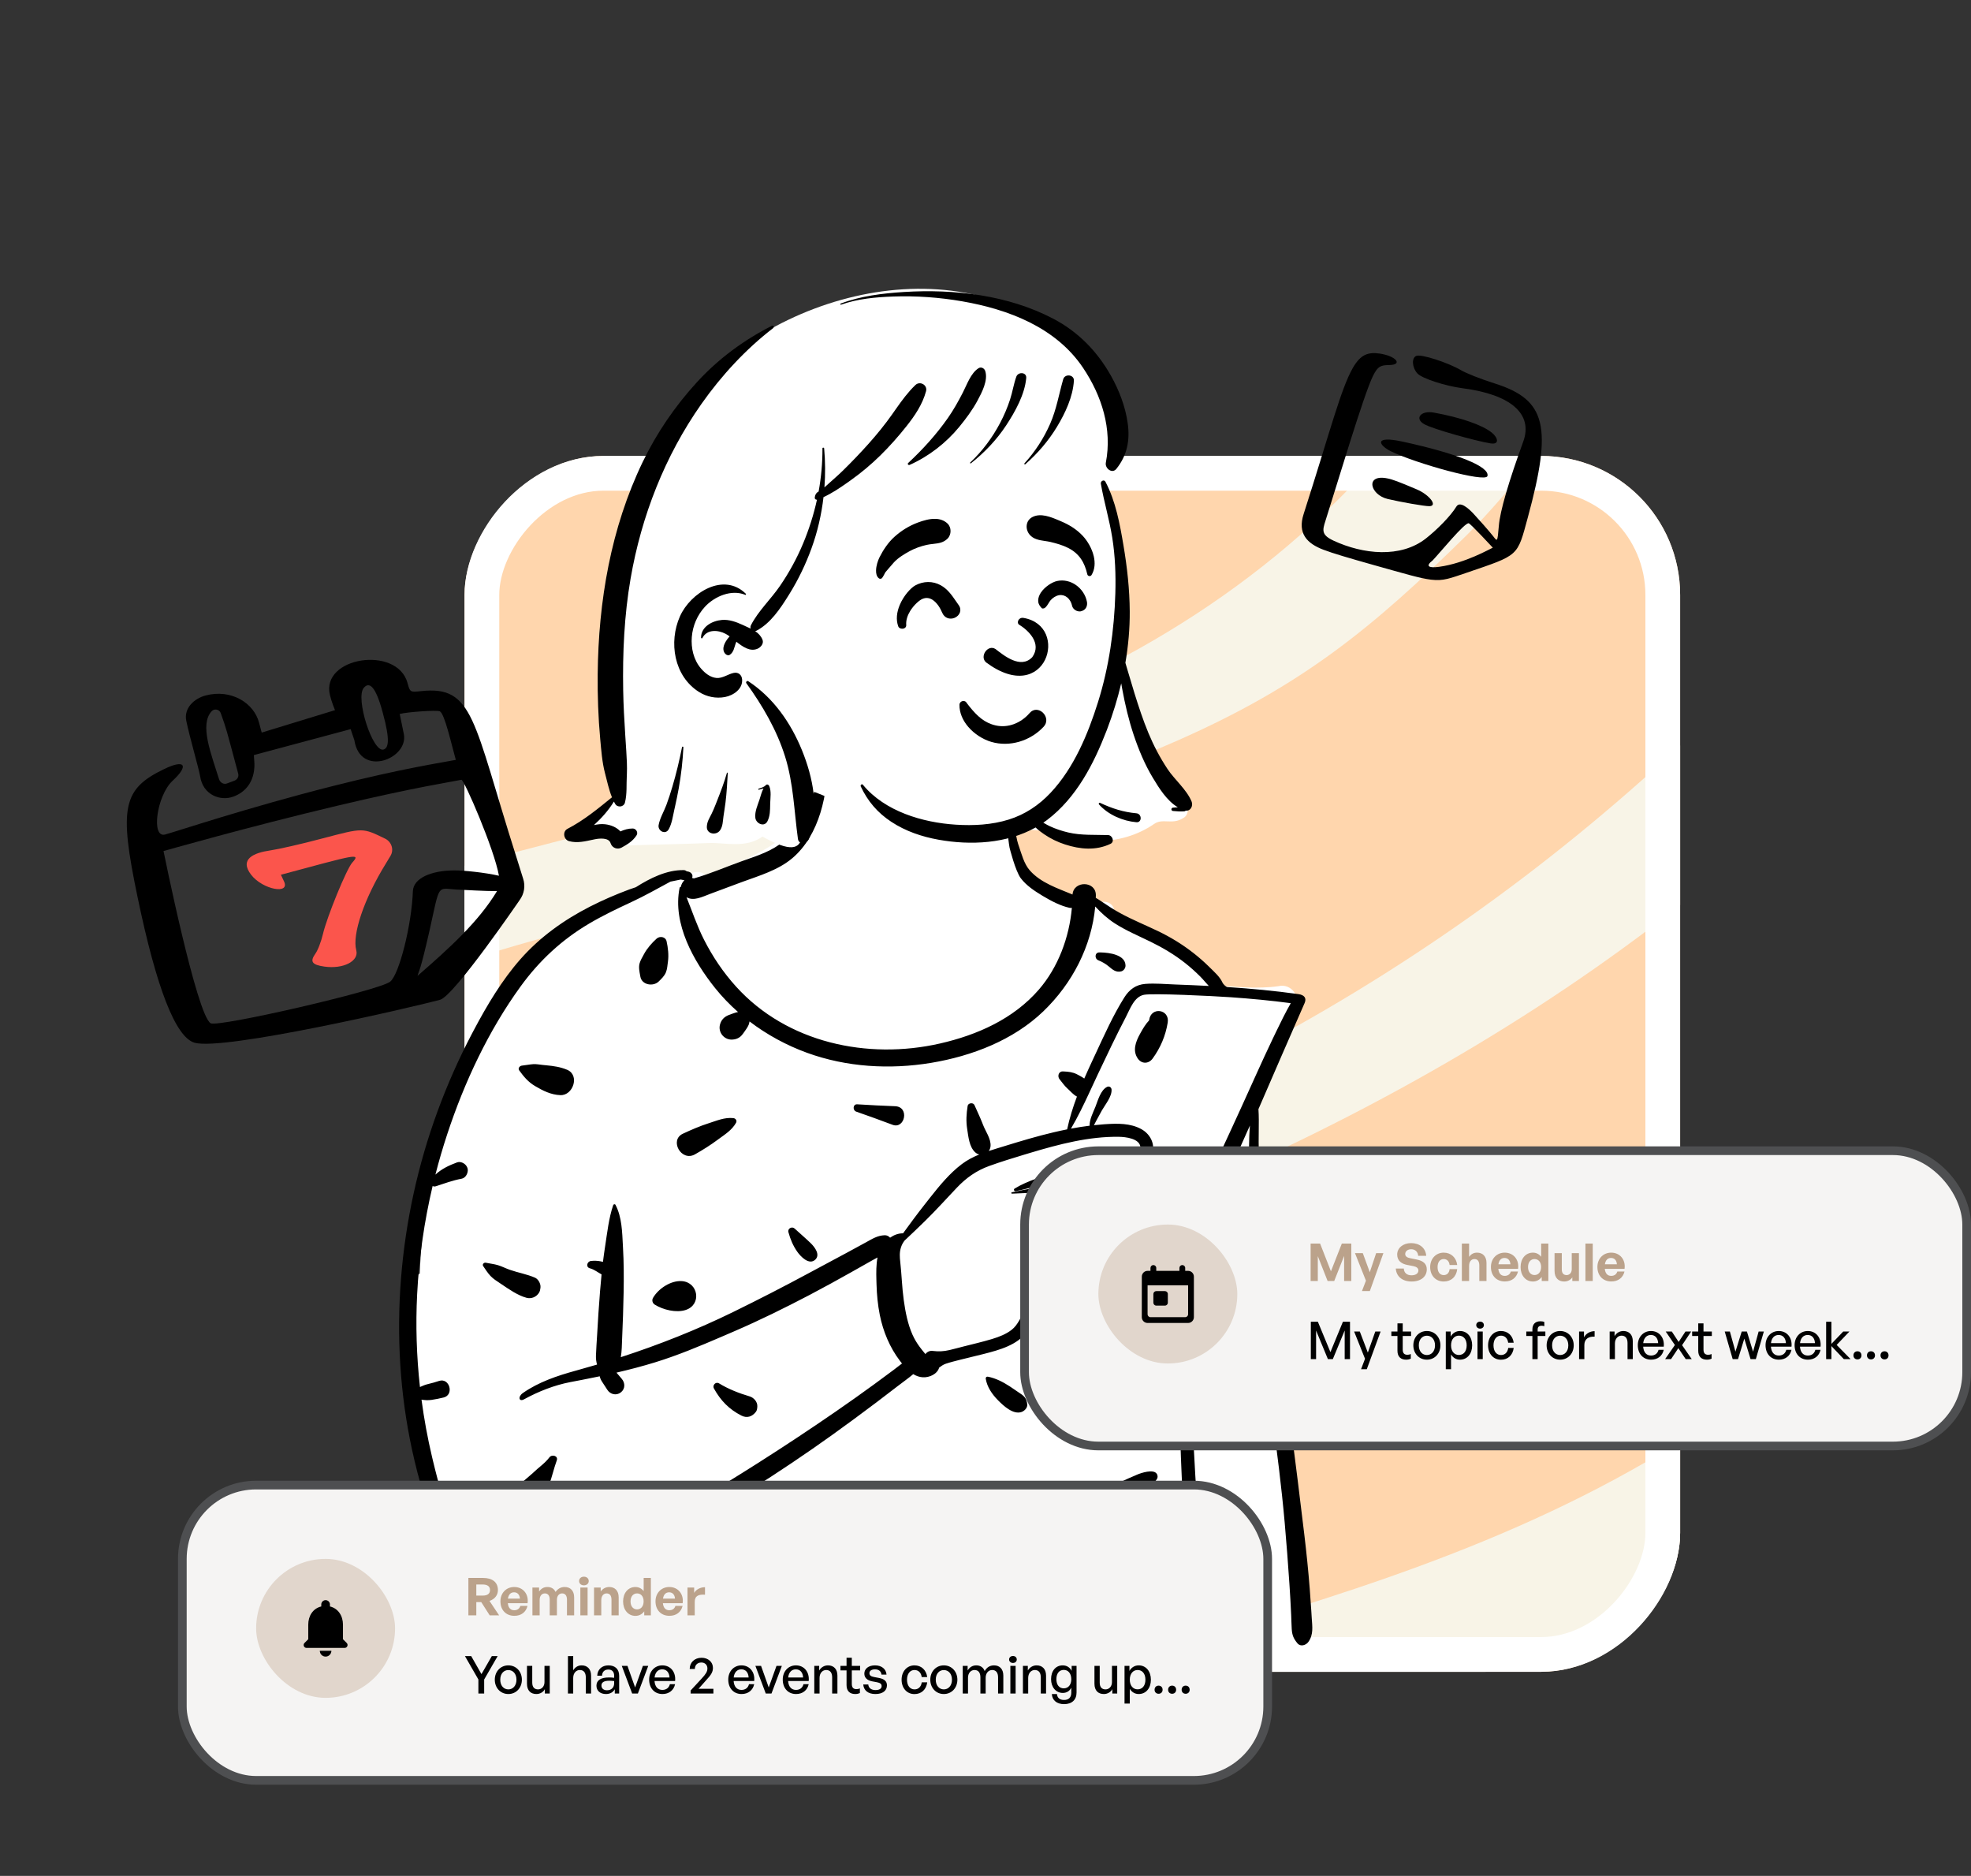
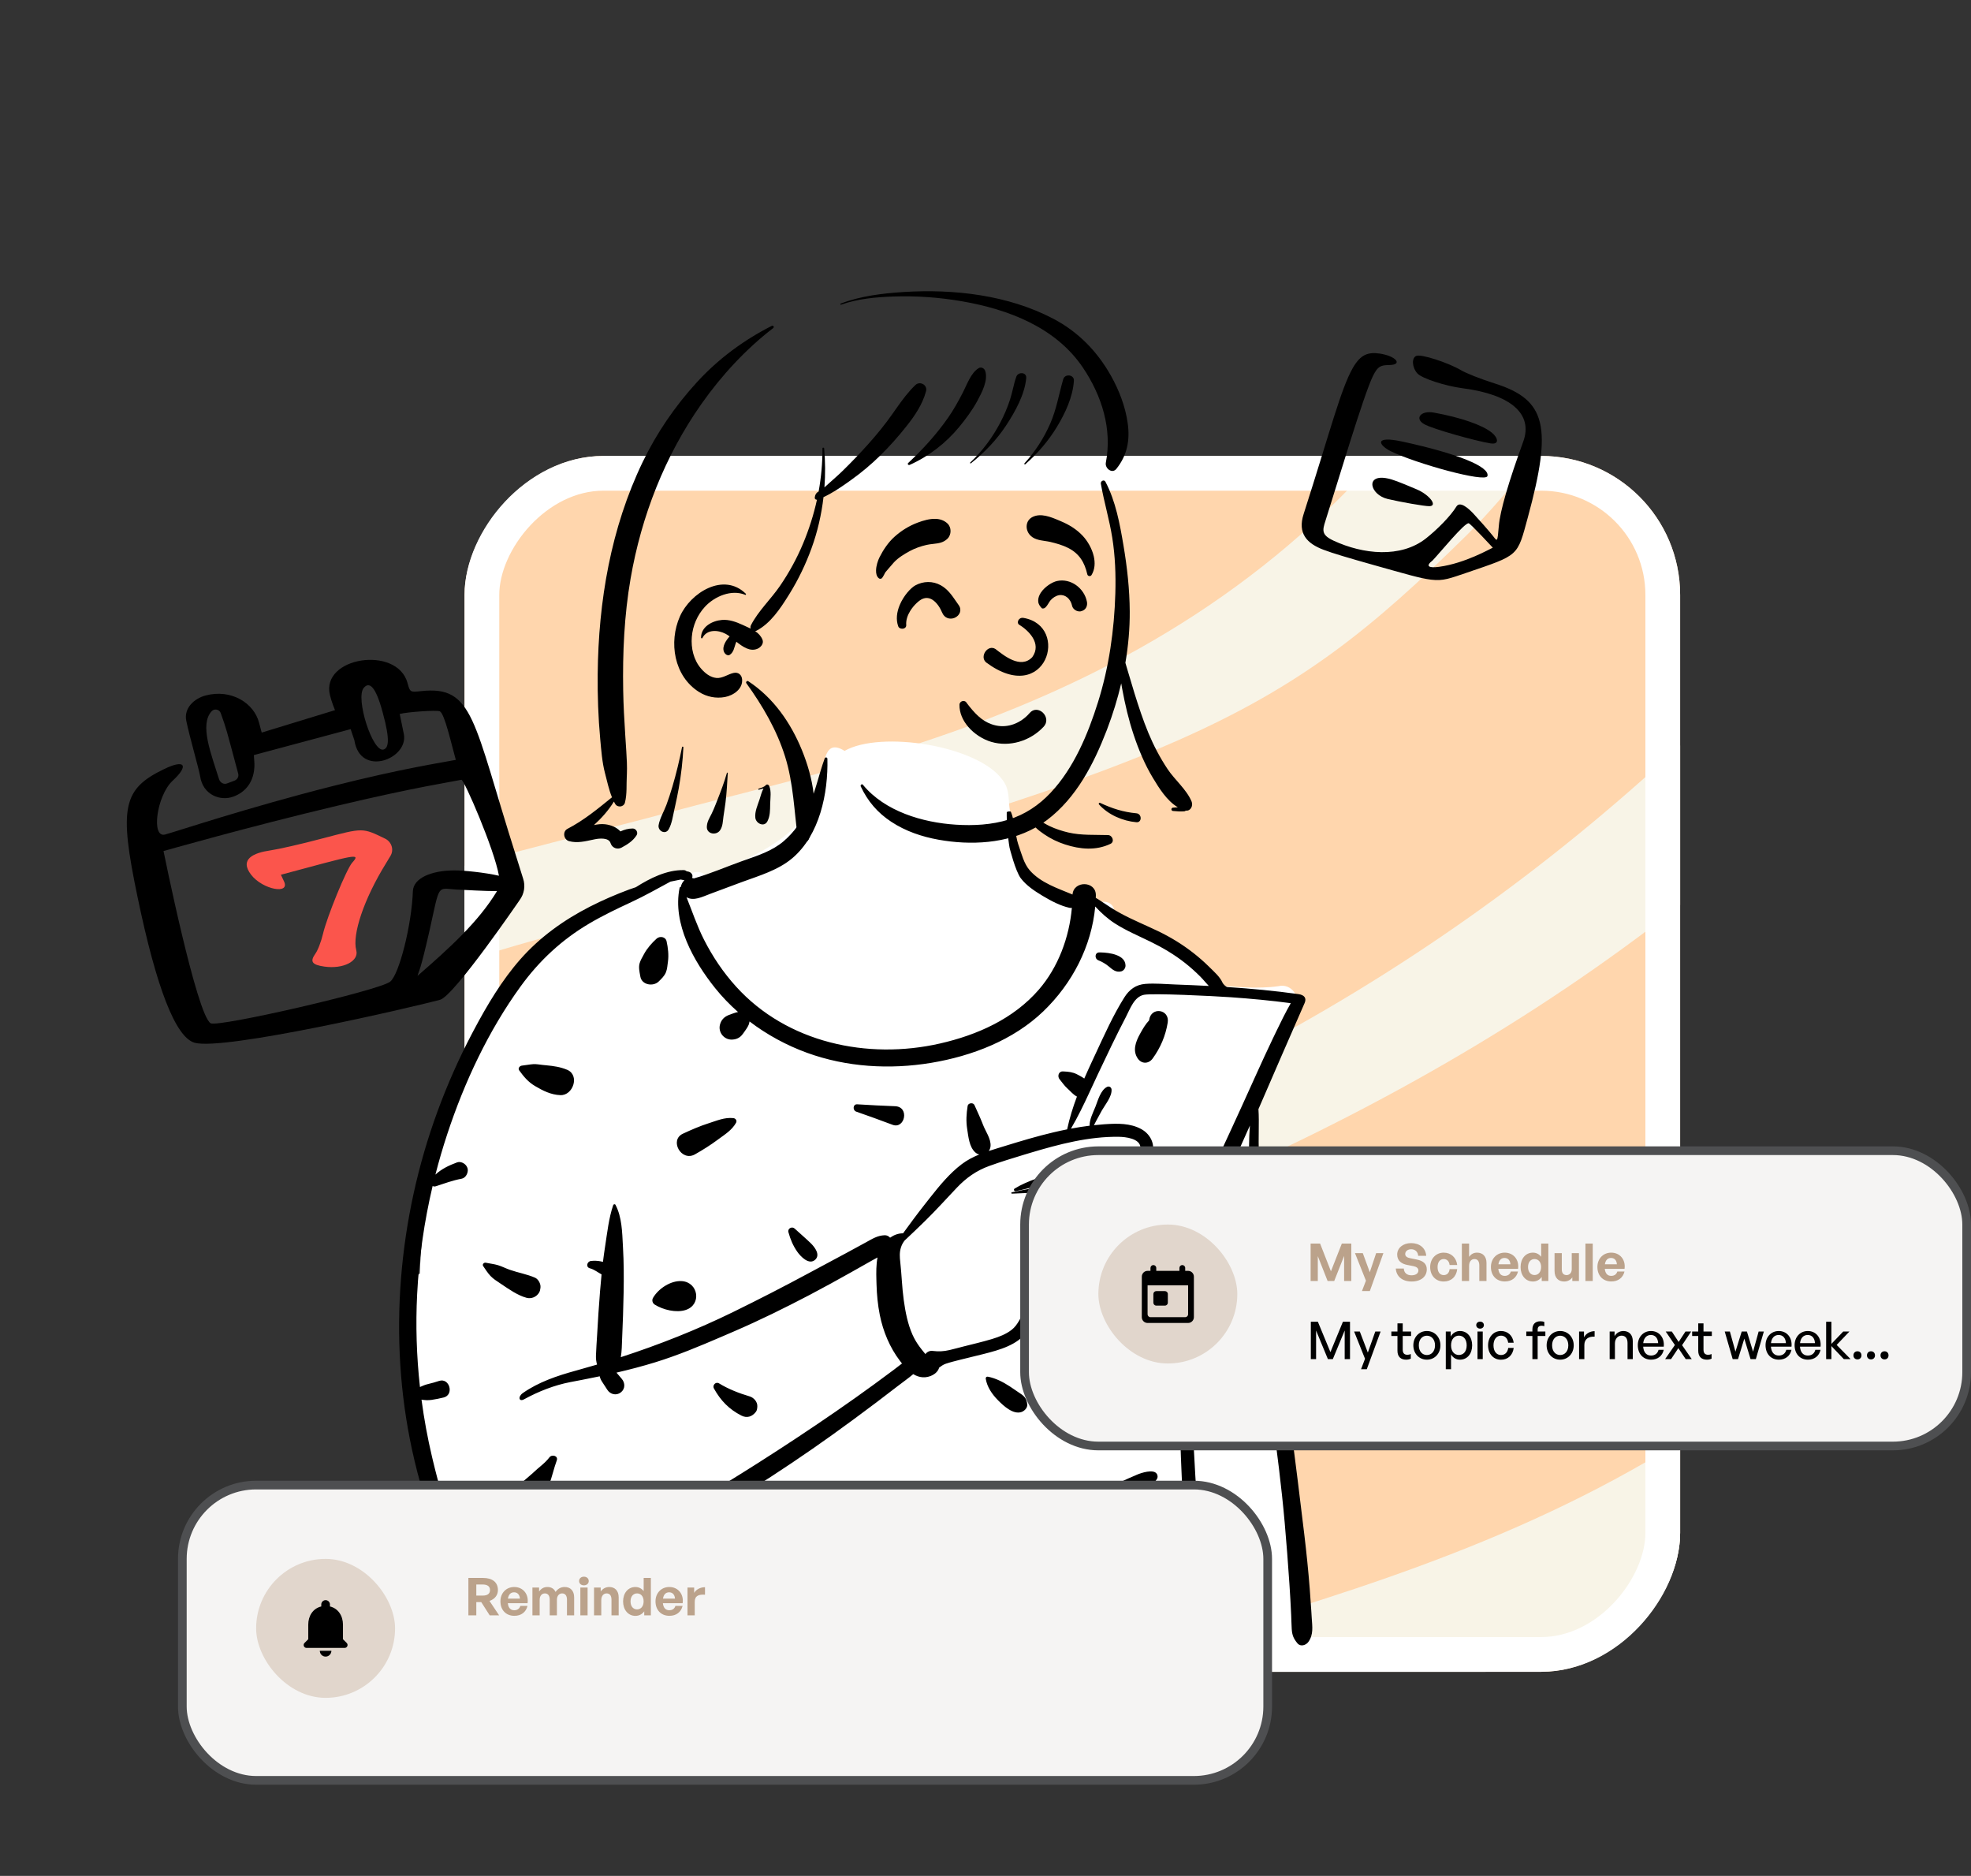
<svg xmlns="http://www.w3.org/2000/svg" width="454" height="432" viewBox="0 0 454 432" fill="none">
  <rect x="0" y="0" width="454" height="432" fill="#333333" stroke="none" />
  <g clip-path="url(#clip0_2257_42574)">
    <rect width="280" height="280" rx="32" transform="matrix(-1 0 0 1 387 105)" fill="#FFD6AD" />
    <path d="M467.846 260.621C442.899 293.22 419.403 313.426 379.2 336.637C301.745 381.356 215.293 381.107 135.13 434.765C40.3 498.368 85.379 526.191 101.209 510.167C133.285 477.14 142.016 468.412 165.536 453.357C262.381 391.542 328.98 405.957 416.498 349.281C446.075 330.237 477.345 299.645 494.016 276.988C521.083 239.968 491.716 229.136 467.846 260.621Z" fill="#F8F4E7" />
    <path d="M-1.15 306.898C37.552 249.146 59.987 233.488 131.902 214.098C272.804 175.779 293.999 166.494 337.863 123.219C358.849 102.496 387.992 57.147 384.372 50.877C376.386 37.046 357.248 45.635 343.408 69.363C292.031 157.547 208.316 172.686 155.447 186.735C107.089 199.655 45.153 212.055 10.954 243.11C-27.507 277.856 -52.84 324.694 -37.301 332.443C-24.806 338.753 -20.224 335.615 -1.15 306.898Z" fill="#F8F4E7" />
    <path d="M465.952 60.576C445.832 103.666 431.537 126.181 409.822 149.045C350.065 212.069 281.499 253.87 192.58 280.864C106.301 307.318 54.991 339.401 9.861 394.964C-26.022 439.286 -36.556 464.056 -19.806 464.958C-12.251 465.268 -12.698 465.771 33.164 414.457C90.827 349.937 128.909 324.755 209.009 298.672C309.972 265.708 381.702 222.573 438.295 160.884C470.704 125.452 505.454 63.834 499.746 51.393C493.584 37.738 474.14 42.816 465.952 60.576Z" fill="#F8F4E7" />
  </g>
  <rect x="-4" y="4" width="272" height="272" rx="28" transform="matrix(-1 0 0 1 379 105)" stroke="white" stroke-width="8" />
  <path fill-rule="evenodd" clip-rule="evenodd" d="M287.907 263.181C287.022 260.75 288.314 258.326 289.031 255.974C291.578 247.819 294.358 239.663 298.292 232.057C299.782 229.513 297.331 226.392 294.49 227.109C289.627 227.79 284.612 227.248 279.74 226.947C277.958 222.336 273.203 220.423 269.46 217.767C265.213 215.116 261.082 212.07 256.665 209.745C256.42 207.548 253.757 207.004 252.129 208.575C247.657 205.793 242.294 206.309 237.501 204.486C233.859 198.596 233.585 192.403 232.621 186.721C232.2 184.244 232.647 181.855 230.955 179.646C225.272 171.65 202.817 168.183 194.538 172.922C190.081 170.141 189.974 175.177 189.266 178.285C188.479 179.84 188.054 181.601 188.185 183.456C183.398 193.459 172.446 197.981 162.638 201.644C161.408 200.459 159.649 200.609 158.478 201.589C149.977 203.438 141.726 206.688 134.603 211.763C126.511 214.13 120.812 220.715 116.691 227.775C116.236 228.519 116.129 229.278 116.262 229.975C103.589 248.559 97.541 270.806 96.691 293.277C88.541 298.17 100.565 342.124 103.363 351.249C103.366 351.248 103.369 351.247 103.372 351.246C105.188 354.462 107.249 363.638 111.794 362.928C114.911 366.454 119.878 365.761 124.109 366.032C123.42 368.676 123.758 371.701 124.578 374.313C125.548 377.423 130.307 377.529 130.982 374.138C173.107 382.326 216.33 375.793 258.928 377.022C271.245 377.109 283.56 377.49 295.847 378.368C297.578 378.492 299.332 376.723 299.214 375C296.572 346.884 294.091 309.897 291.137 282.057C290.437 275.708 289.883 269.289 287.907 263.181Z" fill="white" />
  <path fill-rule="evenodd" clip-rule="evenodd" d="M189.961 174.657C190.082 174.327 190.574 174.371 190.583 174.741C190.777 182.646 188.81 192.307 182.487 197.646C179.241 200.388 174.949 201.642 171.008 203.083L170.563 203.248L163.601 205.842C161.754 206.531 159.762 207.589 158.131 206.617C159.451 209.892 160.559 213.256 162.166 216.412C164.167 220.341 166.587 223.935 169.548 227.204C181.279 240.156 199.845 244.106 216.507 240.311C225.086 238.357 233.434 234.654 239.288 227.899C243.736 222.764 246.292 215.873 246.894 209.076C246.718 209.104 246.534 209.103 246.344 209.061C244.236 208.601 242.108 207.471 240.253 206.362L240.074 206.255C238.289 205.18 236.429 203.949 235.148 202.279C233.876 200.62 232.541 195.211 232.541 195.211C232.177 193.177 231.836 189.127 231.895 187.072C231.9 186.878 232.76 186.764 232.852 186.965C233.647 188.71 233.904 192.543 234.517 194.359L234.641 194.722C235.296 196.618 235.857 198.927 237.215 200.46C239.765 203.338 243.612 204.557 247.045 206C247.292 202.747 252.486 202.823 252.42 206.216C252.416 206.4 252.408 206.583 252.402 206.767C252.811 206.992 253.205 207.25 253.574 207.498L253.933 207.742C255.293 208.668 256.663 209.547 258.112 210.332C260.915 211.853 263.883 213.058 266.756 214.438C269.662 215.834 272.38 217.498 274.918 219.489C276.11 220.423 277.253 221.419 278.337 222.477L278.631 222.767C279.663 223.795 281.005 224.945 281.593 226.296C281.723 226.594 282.372 227.286 282.724 227.309C288.182 227.667 293.629 228.173 299.052 228.931C300.457 229.127 301.012 229.851 300.493 231.022C298.709 235.045 291.726 251.114 289.869 255.426C290.086 258.594 289.793 262.324 289.989 265.493C290.275 270.117 290.649 274.74 291.098 279.351C292.703 295.847 295.138 312.262 297.337 328.686C298.438 336.905 299.442 345.137 300.432 353.371C300.932 357.531 301.357 361.696 301.684 365.875C301.82 367.616 301.943 369.358 302.052 371.101L302.146 372.647C302.276 374.593 302.573 376.451 301.37 378.121C300.824 378.879 299.578 379.305 298.86 378.445C297.958 377.363 297.623 376.554 297.537 375.133C297.471 374.046 297.455 372.953 297.406 371.864C297.299 369.504 297.164 367.144 297.006 364.787C296.692 360.073 296.332 355.361 295.916 350.655C294.458 334.155 291.687 317.779 289.842 301.319C288.913 293.021 288.252 284.708 287.903 276.364C287.728 272.197 287.665 268.031 287.706 263.861C287.721 262.303 287.795 260.752 287.902 259.205C285.139 265.484 282.234 271.702 279.198 277.838L278.478 279.291C276.554 283.169 274.578 287.062 272.265 290.718L271.867 291.341C270.93 292.826 269.65 295.167 267.942 295.636C266.751 295.963 265.297 295.733 264.077 295.709C262.866 295.686 261.653 295.681 260.443 295.632C259.086 295.577 257.791 295.399 256.479 295.045C256.261 294.987 256.054 294.923 255.867 294.842C254.545 297.005 252.299 298.653 250.003 299.613C248.164 300.382 246.237 300.91 244.306 301.398L243.624 301.569C241.554 302.085 239.187 302.33 238.019 304.329L237.748 304.793C236.88 306.268 236.048 307.563 234.611 308.621C233.065 309.76 231.233 310.476 229.408 311.033C227.54 311.603 225.628 312.04 223.731 312.508L223.214 312.637C221.961 312.95 220.698 313.238 219.452 313.579C218.922 313.725 218.381 313.874 217.86 314.054C217.25 314.263 216.806 314.591 216.325 314.947C215.892 316.459 214.043 317.28 212.522 317.175C211.724 317.12 211.007 316.849 210.356 316.451C209.218 317.42 207.965 318.288 206.805 319.186C205.182 320.442 203.551 321.691 201.912 322.927C198.531 325.476 195.125 327.991 191.684 330.456C185.576 334.833 179.335 339.009 172.988 343.03C170.341 344.707 167.677 346.381 164.987 348.015L165.274 348.121L165.843 348.336C167.189 348.839 168.689 349.652 168.95 351.223C169.157 352.469 168.461 353.328 167.231 353.48C165.77 353.66 164.632 352.627 163.722 351.641C163.32 351.206 162.871 350.802 162.486 350.354C162.329 350.172 162.209 349.961 162.102 349.74C159.447 351.305 156.764 352.818 154.038 354.232L153.356 354.583C146.596 358.041 140.016 361.83 133.199 365.189C131.421 366.066 129.253 367.014 126.993 367.661C127.592 369.986 127.583 372.539 127.598 374.899C127.613 377.2 123.959 377.189 124.036 374.899L124.073 373.794C124.14 371.935 124.249 370.006 124.689 368.197C118.031 369.302 111.379 366.901 110.14 366.18C108.773 365.385 107.532 364.112 106.5 362.931C104.29 360.405 102.756 357.376 101.396 354.329C98.481 347.803 96.416 340.828 94.907 333.852C89.341 308.134 91.735 280.607 100.773 255.953C103.031 249.793 105.697 243.769 108.752 237.963L109.132 237.246C112.18 231.504 115.568 225.784 119.872 220.898C124.355 215.809 129.885 211.851 135.905 208.779C138.844 207.28 141.867 205.981 144.957 204.829C145.454 204.644 145.953 204.478 146.454 204.32C149.674 202.266 153.583 200.302 157.492 200.379C157.758 200.384 157.973 200.484 158.134 200.636C158.322 200.669 158.511 200.709 158.699 200.764C159.116 200.885 159.556 201.342 159.496 201.811L159.476 201.967C159.465 202.044 159.451 202.117 159.427 202.189C159.567 202.21 159.704 202.243 159.838 202.289C163.579 201.232 167.259 199.616 170.909 198.313L171.741 198.019C174.798 196.947 177.934 195.897 180.442 193.776C182.937 191.666 184.813 188.932 186.169 185.978C187.84 182.337 188.589 178.394 189.961 174.657ZM264.851 366.653C265.591 366.102 266.467 366.741 266.744 367.424C267.654 369.663 267.204 373.142 265.922 375.121C264.593 377.172 261.412 376.363 261.335 373.878C261.255 371.288 262.76 368.21 264.851 366.653ZM272.501 304.83C272.567 304.539 273.019 304.541 273.087 304.83C273.703 307.457 273.689 310.286 273.87 312.98L273.891 313.278C274.108 316.249 274.291 319.227 274.421 322.203C274.676 328.057 274.982 333.912 275.324 339.762C275.494 342.663 275.676 345.563 275.87 348.463C276.478 348.124 277.104 347.826 277.753 347.564C278.725 347.171 279.672 347.126 280.717 347.136C281.989 347.149 282.947 348.269 282.779 349.516C282.595 350.874 281.4 351.456 280.159 351.262C278.784 351.047 277.404 350.713 276.016 350.575C276.17 352.817 276.33 355.059 276.499 357.299C276.724 360.265 277.017 363.227 277.222 366.194C277.242 366.477 277.263 366.76 277.285 367.045C278.112 366.614 278.991 366.394 279.987 366.122L280.246 366.05C281.693 365.634 283.24 365.06 284.578 366.032C285.478 366.687 285.658 367.763 284.912 368.626C283.782 369.934 282.11 369.681 280.549 369.614L279.709 369.583C278.918 369.552 278.188 369.501 277.456 369.302C277.59 371.235 277.661 373.175 277.424 375.079C277.296 376.109 275.941 376.379 275.583 375.328C274.646 372.584 274.453 369.624 274.11 366.75C273.79 364.065 273.595 361.361 273.385 358.664L273.322 357.855C272.85 351.922 272.473 345.986 272.198 340.041C271.922 334.096 271.756 328.153 271.69 322.203C271.66 319.501 271.705 316.79 271.811 314.088L271.844 313.278C271.966 310.5 271.881 307.552 272.501 304.83ZM148.719 367.091C148.756 366.711 149.059 366.24 149.512 366.299C149.928 366.353 150.358 366.327 150.77 366.396C151.314 366.486 151.751 366.807 152.257 367.01C153.079 367.338 153.976 367.508 154.819 367.777C156.402 368.283 157.265 369.95 156.609 371.506C155.92 373.143 154.188 373.514 152.691 372.827C151.512 372.286 150.632 371.421 149.839 370.42L149.614 370.134C149.273 369.704 148.885 369.224 148.741 368.703C148.602 368.195 148.67 367.608 148.719 367.091ZM225.62 359.398C227.592 359.12 229.276 359.794 231.1 360.43L231.248 360.481C233.105 361.123 235.814 361.566 236.765 363.467C237.339 364.614 236.893 366.136 235.542 366.475C233.403 367.012 231.484 365.448 229.715 364.395L229.622 364.34C227.915 363.339 226.152 362.498 225.062 360.772C224.771 360.311 225.023 359.482 225.62 359.398ZM156.798 202.55C156.008 202.727 155.218 202.883 154.429 203.034C151.428 204.643 148.514 206.313 145.416 207.747C142.128 209.268 138.852 210.84 135.729 212.68C129.419 216.398 124.218 221.233 119.92 227.159C112.496 237.395 106.973 249.2 103.021 261.178C102.005 264.255 101.096 267.367 100.292 270.505C101.714 269.19 103.397 268.382 105.284 267.689C106.083 267.396 107.079 267.893 107.484 268.585C107.667 268.896 107.769 269.204 107.751 269.569C107.709 270.374 107.185 271.289 106.32 271.449C104.304 271.821 102.343 272.544 100.4 273.181C100.105 273.278 99.852 273.241 99.649 273.127C97.719 281.305 96.512 289.651 96.085 298.047C95.723 305.155 95.946 312.319 96.733 319.417C97.338 319.145 97.929 318.89 98.593 318.736C99.453 318.536 100.298 318.292 101.137 318.017C103.558 317.223 104.662 321.221 102.188 321.83C101.267 322.057 100.341 322.245 99.402 322.383C98.585 322.503 97.861 322.45 97.09 322.325C97.679 326.753 98.484 331.149 99.508 335.483L99.735 336.432C101.066 341.967 102.617 347.554 104.861 352.785C105.962 355.351 107.419 357.788 109.218 359.927C110.102 360.979 111.083 361.881 112.153 362.735C113.043 363.447 116.071 364.99 119.657 364.99C123.243 364.99 124.214 364.65 126.023 364.027C129.6 362.796 132.997 360.829 136.353 359.077L136.7 358.897C138.183 358.129 139.661 357.35 141.135 356.564C140.949 355.06 141.275 353.797 142.058 352.409C142.905 350.907 145.002 351.655 145.158 353.191L145.163 353.25C145.187 353.596 145.245 353.949 145.317 354.301C155.173 348.9 164.821 343.12 174.316 337.098C180.431 333.218 186.482 329.222 192.444 325.11C195.425 323.054 198.38 320.962 201.305 318.828C202.837 317.71 204.363 316.583 205.881 315.447C206.513 314.974 207.134 314.476 207.767 314C207.613 313.808 207.463 313.615 207.318 313.425C204.951 310.325 203.416 306.63 202.651 302.818C202.189 300.518 201.965 298.13 201.898 295.785L201.868 294.766C201.821 293.047 201.809 291.249 202.125 289.585C201.694 289.822 201.254 290.054 200.816 290.302C199.242 291.194 197.667 292.084 196.089 292.97C192.93 294.743 189.761 296.495 186.552 298.177C180.82 301.181 175.032 304.039 169.087 306.6L166.195 307.847C161.175 310.007 156.114 312.128 150.894 313.734C147.951 314.639 144.984 315.413 141.998 316.104L143.206 317.519C144.025 318.479 144.039 319.855 142.992 320.663C141.964 321.458 140.583 321.127 139.898 320.072L138.649 318.15C138.382 317.739 138.23 317.354 138.144 316.949C136.769 317.237 135.39 317.513 134.007 317.78L131.392 318.28C127.659 319 124.04 320.428 120.703 322.254C119.543 322.889 119.22 321.656 120.449 320.796C124.043 318.283 128.235 316.861 132.56 315.667L132.772 315.609C134.359 315.174 135.943 314.721 137.523 314.251C137.35 313.622 137.249 312.97 137.269 312.25C137.314 310.647 137.456 309.038 137.541 307.436C137.719 304.073 137.947 300.722 138.214 297.365C138.317 296.073 138.432 294.776 138.563 293.481C137.716 293.026 136.985 292.423 136.04 292.126L135.88 292.079C134.869 291.807 135.211 290.504 136.108 290.392C136.922 290.292 137.731 290.338 138.532 290.51C138.657 290.537 138.774 290.567 138.886 290.601C139.034 289.402 139.197 288.205 139.383 287.015C139.874 283.87 140.221 280.558 141.243 277.536C141.319 277.313 141.651 277.233 141.774 277.467C143.261 280.296 143.312 283.767 143.48 286.918L143.501 287.295C143.698 290.732 143.709 294.203 143.646 297.645C143.58 301.192 143.459 304.731 143.3 308.275C143.236 309.702 143.238 311.182 142.995 312.547C151.843 309.67 160.534 306.226 168.864 302.148C174.74 299.272 180.566 296.28 186.325 293.176C189.211 291.621 192.11 290.091 194.992 288.53C196.002 287.983 197.012 287.435 198.02 286.885L199.533 286.06C200.949 285.287 202.131 284.518 203.78 284.464C204.271 284.447 204.712 284.678 205.025 285.026C205.911 284.398 206.936 284.012 208.011 284.021C209.629 281.785 211.271 279.567 212.98 277.398L214.241 275.792C216.426 273.021 218.739 270.208 221.525 268.099C222.768 267.158 224.135 266.452 225.561 265.869C225.225 265.787 224.897 265.622 224.604 265.35C223.242 264.087 223.055 261.74 222.778 259.977C222.491 258.149 222.602 256.513 222.885 254.691C222.996 253.983 224.168 253.836 224.454 254.486C225.057 255.857 225.696 257.172 226.245 258.558L226.407 258.977C226.996 260.538 228.25 262.18 228.167 263.874C228.145 264.338 227.989 264.742 227.749 265.068C228.946 264.67 230.16 264.315 231.356 263.946C235.118 262.783 238.895 261.652 242.73 260.75C243.751 260.51 244.777 260.287 245.807 260.082C246.347 257.519 247.133 255.003 248.061 252.533C247.183 252.083 246.614 251.328 245.858 250.657C245.151 250.029 244.664 249.264 244.061 248.542C243.511 247.886 243.82 246.7 244.807 246.739L245.087 246.75C246.11 246.798 247.101 246.904 248.029 247.381L248.36 247.552C248.813 247.787 249.309 248.057 249.751 248.376C250.329 247.046 250.93 245.729 251.537 244.425L252.325 242.739C254.368 238.351 256.405 233.796 258.97 229.71C260.11 227.893 261.627 226.759 263.805 226.583C266.048 226.403 268.38 226.636 270.626 226.716C273.23 226.81 275.832 226.92 278.434 227.057C277.767 226.358 277.158 225.581 276.489 224.91C275.377 223.798 274.203 222.744 272.969 221.77C270.525 219.842 267.839 218.254 265.049 216.886C262.258 215.518 259.386 214.325 256.766 212.635C255.108 211.565 253.627 210.22 252.275 208.763C251.424 217.947 246.991 226.479 240.331 232.89C233.414 239.547 223.855 243.205 214.504 244.761C204.966 246.348 195.011 245.766 185.887 242.449C181.183 240.739 176.671 238.296 172.647 235.231C172.602 235.498 172.549 235.761 172.445 236.009C172.304 236.342 172.133 236.625 171.936 236.918L171.585 237.431C171.364 237.753 171.139 238.073 170.887 238.372C170.279 239.097 169.418 239.414 168.489 239.411C166.712 239.405 165.366 237.662 165.845 235.938C166.145 234.854 166.788 234.202 167.792 233.778C168.11 233.644 168.433 233.531 168.758 233.421L169.002 233.338C169.331 233.225 169.657 233.118 169.996 233.056C168.09 231.373 166.322 229.544 164.739 227.57C159.774 221.378 154.876 212.707 156.536 204.484C156.565 204.343 156.692 204.254 156.829 204.232C156.925 203.655 157.232 203.096 157.653 202.721C157.37 202.647 157.085 202.589 156.798 202.55ZM208.358 344.717C209.341 344.17 210.357 345.47 209.558 346.272L208.365 347.467C207.258 348.58 206.18 349.705 205.232 350.974L205.002 351.284C203.723 353.025 202.358 355.043 200.262 355.694C197.726 356.481 195.289 353.391 196.758 351.134C198.041 349.161 200.511 348.417 202.64 347.601C204.655 346.83 206.475 345.764 208.358 344.717ZM126.555 335.614C127.133 334.857 128.639 335.256 128.245 336.326C126.963 339.803 126.44 344.544 123.202 346.854C122.158 347.599 120.517 347.257 119.657 346.397C118.68 345.419 118.641 344.042 119.2 342.85C119.881 341.395 121.558 340.34 122.733 339.232L122.838 339.131C124.102 337.903 125.47 337.035 126.555 335.614ZM261.875 339.615C262.907 339.171 265.594 338.306 266.391 339.329C266.428 339.367 266.46 339.408 266.485 339.453C266.681 339.793 266.71 340.271 266.485 340.609C265.557 342.004 264.591 343.045 263.271 344.039L263.123 344.149C261.686 345.205 260.337 346.446 258.586 346.923C256.16 347.583 254.465 344.544 256.169 342.77C257.542 341.34 259.638 340.598 261.457 339.801L261.875 339.615ZM164.443 319.749C164.037 319.015 164.867 318.115 165.618 318.574C167.76 319.884 170.255 320.866 172.662 321.572C173.635 321.858 174.514 322.845 174.442 323.911L174.43 324.072C174.402 324.449 174.35 324.822 174.111 325.135C173.273 326.232 172.074 326.654 170.793 326.005C167.94 324.559 165.987 322.54 164.443 319.749ZM227.057 317.526C227.004 317.218 227.23 316.98 227.544 317.039C229.354 317.382 231.026 318.257 232.581 319.263C233.415 319.802 234.219 320.394 235.051 320.939C236.078 321.611 236.463 322.167 236.615 323.401C236.715 324.216 235.955 324.959 235.258 325.184C233.357 325.797 231.18 323.786 229.893 322.479L229.835 322.42C228.488 321.046 227.376 319.421 227.057 317.526ZM281.432 315.392C281.019 314.277 282.441 313.353 283.371 313.9C284.247 314.416 285.197 314.843 286.023 315.434C286.783 315.977 287.475 316.62 288.203 317.209L288.563 317.494C289.898 318.567 292.102 321.223 290.193 322.764C288.376 324.23 285.967 322.357 284.747 320.988L284.662 320.891C283.96 320.081 283.095 319.2 282.586 318.253C282.107 317.361 281.782 316.338 281.432 315.392ZM263.513 229.091C261.237 229.533 260.31 232.343 259.351 234.175C257.09 238.498 255.01 242.9 252.921 247.307C252.278 248.663 251.651 250.029 251.02 251.393C250.981 251.5 250.931 251.605 250.873 251.709C249.579 254.497 248.246 257.266 246.688 259.913C248.114 259.645 249.547 259.418 250.985 259.238C250.913 257.883 251.84 256.07 252.299 254.929L252.337 254.833C252.909 253.371 253.509 251.068 254.982 250.31C255.472 250.057 255.997 250.374 256.035 250.914C256.147 252.523 254.573 254.365 253.804 255.73C253.339 256.557 252.886 257.386 252.444 258.225C252.279 258.539 252.14 258.848 251.971 259.125C252.712 259.044 253.455 258.973 254.2 258.921L254.685 258.887C257.447 258.705 260.379 258.653 262.874 260.015C265.189 261.279 266.372 263.976 265.1 266.432C263.516 269.491 260.027 269.897 256.96 270.145C253.128 270.454 249.288 271.012 245.483 271.557C241.548 272.12 237.843 273.571 233.966 274.317C233.605 274.386 233.381 273.914 233.712 273.713C236.77 271.851 240.487 270.826 243.906 269.782L244.182 269.698C246.037 269.128 247.849 268.477 249.767 268.154C251.63 267.84 253.503 267.586 255.382 267.393L255.564 267.376C257.632 267.202 262.908 267.262 262.685 264.198C262.538 262.171 259.243 261.821 257.74 261.797C250.846 261.686 243.902 263.517 237.35 265.478L235.888 265.917C233.205 266.725 230.518 267.555 227.886 268.502C224.903 269.575 222.552 271.247 220.38 273.536C217.971 276.074 215.638 278.67 213.138 281.122C211.563 282.668 209.967 284.187 208.358 285.693C207.995 286.164 207.704 286.676 207.503 287.34C207.163 288.462 207.241 289.505 207.369 290.658C207.693 293.569 207.765 296.509 208.171 299.411C208.547 302.099 209.073 304.886 210.189 307.38C210.631 308.367 211.206 309.337 211.861 310.204L212.389 310.892C212.62 311.19 212.877 311.517 213.148 311.824C213.545 311.34 214.12 311.024 214.788 311.103C216.207 311.27 217.323 311.23 218.715 310.904C219.793 310.652 220.862 310.356 221.935 310.083C224.042 309.545 226.169 309.056 228.254 308.438L228.612 308.33C230.166 307.853 231.721 307.256 233.014 306.252C234.517 305.086 234.98 303.403 236.093 301.948C238.47 298.842 243.606 298.907 247.084 298.056C250.039 297.333 252.884 296.192 254.929 294.046L255.048 293.919C254.958 293.536 255.105 293.104 255.46 292.905L255.538 292.862C255.676 292.785 255.825 292.753 255.972 292.756C256.162 292.477 256.345 292.189 256.511 291.882C256.648 291.629 256.991 291.815 256.946 292.065C256.919 292.214 256.882 292.36 256.847 292.505C258.828 291.995 261.004 292.093 263.015 292.094L265.626 292.085C266.078 292.079 266.751 292.057 266.811 292.03L266.872 292.002C267.035 291.932 266.804 292.048 266.918 291.897C267.043 291.731 267.166 291.562 267.287 291.392C267.72 290.787 268.129 290.163 268.53 289.533C264.158 290.647 259.63 291.341 255.166 291.919C250.378 292.539 245.526 292.97 240.694 292.974C239.362 292.976 239.374 290.964 240.694 290.914C245.81 290.719 250.9 290.448 255.981 289.792C258.609 289.452 261.226 289.026 263.828 288.528C264.833 288.336 265.835 288.132 266.835 287.917L267.584 287.753C268.054 287.649 269.383 287.5 270.031 287.065C270.158 286.846 270.285 286.627 270.412 286.409C270.35 285.641 268.398 285.744 267.941 285.743C266.643 285.74 265.346 285.751 264.049 285.754C261.454 285.762 258.86 285.739 256.265 285.718C251.08 285.676 245.876 285.495 240.696 285.716C239.439 285.77 238.778 283.753 240.021 283.222C245.508 280.878 251.599 280.369 257.457 279.649C260.538 279.27 263.621 278.833 266.632 278.066L267.377 277.877C269.269 277.392 271.358 276.8 272.952 275.644C270.557 274.675 267.58 274.786 265.098 274.649L264.908 274.637C261.432 274.424 257.951 274.314 254.468 274.309C247.343 274.3 240.216 274.552 233.099 274.89C232.92 274.898 232.883 274.616 233.057 274.579C240.372 272.982 247.807 272.213 255.293 272.094C258.779 272.039 262.267 272.088 265.751 272.242L267.029 272.302C269.999 272.43 273.295 272.464 275.78 274.258C276.159 274.532 276.358 274.881 276.39 275.25C279.722 268.605 282.8 261.82 285.891 255.08C288.293 249.84 290.606 244.556 293.096 239.356L293.903 237.674C294.982 235.43 296.088 233.185 297.316 231.022C292.724 230.408 288.107 229.981 283.486 229.655C279.276 229.357 265.54 228.698 263.513 229.091ZM261.48 301.118C262.003 300.827 262.806 301.064 262.935 301.71C263.031 302.191 263.195 302.725 263.195 303.217C263.195 303.807 262.984 304.447 262.872 305.024C262.613 306.35 262.295 307.427 261.621 308.609C261.199 309.348 260.348 309.85 259.492 309.83C258.814 309.815 258.214 309.633 257.749 309.108C257.192 308.479 256.809 307.555 257.115 306.708C257.915 304.49 259.387 302.281 261.48 301.118ZM150.41 298.905C151.636 296.758 154.54 294.84 157.075 295.03C160.881 295.315 161.657 300.441 157.972 301.664C155.77 302.395 152.74 301.645 150.813 300.441C150.294 300.117 150.103 299.443 150.41 298.905ZM111.295 291.57C111.017 291.166 111.477 290.703 111.891 290.794C112.811 290.996 113.803 291.084 114.703 291.359C115.626 291.64 116.519 292.105 117.433 292.426C119.347 293.096 121.392 293.433 123.244 294.243C123.985 294.567 124.568 295.64 124.499 296.431L124.482 296.616C124.441 297.008 124.373 297.351 124.153 297.709C123.564 298.673 122.395 299.17 121.293 298.874C119.248 298.324 117.249 296.912 115.505 295.739L115.183 295.525C114.421 295.023 113.602 294.497 112.988 293.851C112.347 293.176 111.82 292.335 111.295 291.57ZM181.604 283.762C181.369 282.914 182.424 282.353 183.038 282.926C184.267 284.071 185.552 285.133 186.755 286.308L186.836 286.388C187.698 287.254 188.952 288.923 187.831 290.044C186.395 291.481 184.395 289.349 183.625 288.238C182.647 286.829 182.061 285.409 181.604 283.762ZM275.634 276.749C273.811 278.68 271.002 279.568 268.53 280.304C265.598 281.175 262.577 281.696 259.553 282.125C256.631 282.538 253.732 282.908 250.856 283.383C253.031 283.41 255.206 283.426 257.376 283.465C259.879 283.51 262.381 283.565 264.883 283.637C266.705 283.69 268.843 283.44 270.574 284.118C270.887 284.24 271.178 284.409 271.433 284.614C272.889 282.025 274.284 279.4 275.634 276.749ZM163.2 258.687C165.102 258.083 166.891 257.28 168.908 257.489C169.444 257.543 169.828 258.066 169.535 258.581C168.58 260.264 167.025 261.214 165.495 262.339L165.36 262.439C163.686 263.685 161.888 264.821 160.067 265.843C156.931 267.603 154.121 262.566 157.288 261.087C159.193 260.198 161.195 259.324 163.2 258.687ZM197.453 254.313C200.364 254.505 203.273 254.635 206.187 254.753C209.563 254.89 208.428 260.086 205.608 259.035C202.822 257.995 200.036 256.969 197.225 256C196.369 255.705 196.438 254.299 197.399 254.311L197.453 254.313ZM122.798 245.068C123.552 245.015 124.313 245.18 125.068 245.253L125.872 245.331C127.529 245.496 129.083 245.7 130.664 246.374C133.58 247.619 132.013 252.309 129.086 252.201C126.922 252.122 125.072 251.192 123.245 250.11C121.648 249.164 120.669 247.98 119.59 246.495C119.233 246.003 119.731 245.451 120.217 245.402C121.074 245.314 121.94 245.128 122.798 245.068ZM268.972 235.492C268.489 238.504 267.291 241.327 265.487 243.785C264.58 245.02 262.987 245.067 262.088 243.785C260.817 241.971 261.601 239.894 262.559 238.152L262.842 237.642C263.271 236.877 263.93 235.762 264.683 234.991L264.695 234.912C265.099 231.759 269.469 232.388 268.972 235.492ZM151.244 216.161C151.969 215.507 153.306 215.703 153.541 216.767C153.871 218.257 154.071 219.936 153.855 221.449C153.739 222.269 153.695 223.19 153.372 223.953C153.026 224.775 152.359 225.407 151.731 226.024C150.478 227.258 147.835 226.85 147.5 224.907L147.457 224.669C147.288 223.749 147.072 222.766 147.322 221.855C147.511 221.168 147.933 220.466 148.282 219.829L148.355 219.693C149.055 218.39 150.144 217.15 151.244 216.161ZM253.241 219.331L253.504 219.334C255.529 219.374 259.232 219.867 259.252 222.371C259.256 222.961 258.819 223.572 258.234 223.708C257.023 223.989 256.241 223.273 255.378 222.55C254.672 221.959 253.85 221.487 252.995 221.147C252.072 220.78 252.133 219.329 253.241 219.331Z" fill="black" />
-   <path fill-rule="evenodd" clip-rule="evenodd" d="M263.371 170.445C262.254 168.793 259.566 156.806 257.848 154.962C257.978 147.88 259.935 123.361 254.345 112.34C255.521 111.15 258.645 100.906 257.848 97.033C260.481 88.922 243.565 76.04 237.127 72.559C207.206 56.508 163.847 74.225 150.24 103.96C142.063 121.867 141.912 141.916 140.987 161.184C140.878 165.308 140.499 169.464 140.503 173.584C141.095 177.204 143.964 180.89 141.789 183.9C139.386 185.562 134.53 189.612 136.692 191.909C137.959 192.964 139.983 192.352 141.358 193.367C142.058 193.758 142.495 194.617 143.314 194.748C150.791 194.463 156.068 194.439 163.569 194.136C166.853 194.028 171.853 195.418 175.622 192.652C188.787 199.977 183.28 189.349 185.943 181.782C194.05 184.525 210.199 193.269 218.84 193.552C225.863 194.42 232.429 190.329 239.333 191.26C247.909 194.447 257.961 195.156 265.817 189.763C267.777 188.35 269.958 189.987 272.429 188.461C277.232 186.164 265.795 172.994 263.371 170.445Z" fill="white" />
  <path fill-rule="evenodd" clip-rule="evenodd" d="M253.57 111.399C253.463 110.787 254.306 110.331 254.632 110.951C256.999 115.454 257.948 120.67 258.787 125.644C259.634 130.671 260.193 135.719 260.224 140.822C260.248 144.747 259.892 148.717 259.223 152.645L259.304 152.925V152.925C259.454 153.438 259.606 153.951 259.759 154.464L259.99 155.233C260.437 156.709 260.86 158.192 261.319 159.664C262.277 162.737 263.286 165.819 264.521 168.793C265.727 171.695 267.193 174.493 268.936 177.109C270.616 179.631 273.281 181.763 274.465 184.563C274.877 185.539 274.267 186.829 273.128 186.673C273.054 186.763 272.941 186.827 272.788 186.841C271.903 186.918 271.074 186.845 270.192 186.762C269.699 186.716 269.7 186.042 270.192 185.996C270.566 185.96 270.932 185.929 271.296 185.908C268.772 184.412 266.972 181.491 265.532 179.099C263.682 176.026 262.285 172.669 261.145 169.274C259.976 165.788 259.147 162.229 258.481 158.616C258.405 158.2 258.332 157.784 258.263 157.367C257.421 160.944 256.338 164.456 255.055 167.83L254.875 168.3C251.916 175.975 247.908 183.723 241.241 188.795C240.939 189.025 240.63 189.244 240.318 189.457L240.698 189.675C241.075 189.89 241.447 190.097 241.81 190.267C243.157 190.896 244.62 191.375 246.066 191.714C249.054 192.416 252.191 192.215 255.239 192.313C256.239 192.345 256.808 193.845 255.786 194.332C252.419 195.935 248.783 195.595 245.308 194.467C243.589 193.908 241.975 193.126 240.483 192.105C239.865 191.683 239.149 191.162 238.544 190.56C231.877 194.292 223.591 194.709 216.17 193.375C212.314 192.681 208.578 191.414 205.29 189.248C202.128 187.164 199.874 184.526 198.265 181.108C198.122 180.805 198.519 180.427 198.762 180.724C203.817 186.865 212.516 189.428 220.169 189.916C224.253 190.176 228.43 189.96 232.356 188.738C236.08 187.578 239.276 185.452 241.944 182.624C247.352 176.893 250.592 169.097 252.92 161.678C255.452 153.606 256.657 145.114 256.906 136.666C257.032 132.387 256.873 128.071 256.201 123.839C255.535 119.641 254.298 115.579 253.57 111.399ZM177.781 75.038C178.139 74.856 178.391 75.33 178.087 75.563C171.784 80.399 166.139 86.531 161.57 93.021C153.144 104.991 147.74 118.843 145.251 133.236C143.782 141.736 143.398 150.365 143.545 158.978C143.603 162.399 143.799 165.81 144.016 169.222L144.261 173.005C144.375 174.767 144.47 176.514 144.397 178.285L144.377 178.694C144.26 180.754 144.463 182.832 143.946 184.842C143.681 185.873 142.228 186.035 141.701 185.135C141.598 184.959 141.502 184.777 141.409 184.594C140.175 186.606 138.578 188.404 136.806 190.011C137.653 189.831 138.508 189.716 139.386 189.821C140.778 189.988 142.027 190.526 142.91 191.468C143.787 191.073 144.689 190.8 145.725 190.795C146.489 190.791 147.062 191.694 146.626 192.365C145.757 193.704 144.544 194.455 143.165 195.197C142.189 195.723 141.023 195.273 140.662 194.233L140.641 194.17C140.236 192.854 138.077 193.067 137.058 193.27L136.758 193.332C134.862 193.726 133.011 194.231 131.079 193.71C129.833 193.374 129.508 191.498 130.709 190.875C134.503 188.908 137.689 186.266 140.962 183.613C140.239 181.841 139.829 179.86 139.356 178.057C138.689 175.52 138.495 172.79 138.254 170.183C137.797 165.228 137.623 160.219 137.672 155.244C137.838 138.44 140.71 121.585 148.048 106.369C151.263 99.704 155.486 93.536 160.478 88.077C165.44 82.65 171.236 78.364 177.781 75.038ZM171.906 157.328C171.712 157.058 172.092 156.701 172.358 156.876C178.127 160.667 182.131 166.423 184.714 172.747C187.272 179.008 188.842 186.677 186.32 193.205C185.918 194.245 183.996 194.631 183.799 193.205C182.92 186.838 182.783 180.461 180.85 174.271C178.933 168.134 175.654 162.514 171.906 157.328ZM167.433 178C167.464 177.887 167.648 177.907 167.64 178.028C167.496 180.273 167.398 182.546 167.115 184.779C166.978 185.864 166.797 186.942 166.642 188.025C166.484 189.135 166.508 190.256 165.863 191.205C165.008 192.462 162.735 192.108 162.812 190.378C162.864 189.185 163.413 188.419 163.926 187.371C164.256 186.7 164.543 186.006 164.819 185.308L165.231 184.262C166.048 182.188 166.83 180.148 167.433 178ZM157.102 172.052C157.137 171.875 157.422 171.918 157.413 172.094C157.259 175.272 156.901 178.414 156.34 181.546C156.084 182.973 155.786 184.393 155.47 185.808L155.334 186.415C154.996 187.905 154.779 189.658 154.023 190.99C153.267 192.32 151.473 191.354 151.706 190.012C151.977 188.446 152.938 186.87 153.497 185.366C154.012 183.977 154.463 182.564 154.884 181.144C155.77 178.155 156.497 175.11 157.102 172.052ZM176.34 180.875L176.407 180.806C176.67 180.52 177.062 180.711 177.187 181.012C177.7 182.247 177.443 183.702 177.407 185.013L177.4 185.299C177.373 186.626 177.392 187.87 176.79 189.096C176.059 190.584 174.134 189.66 173.985 188.336C173.822 186.891 174.505 185.477 174.946 184.123C175.226 183.263 175.431 182.369 175.857 181.588C175.492 181.651 175.128 181.777 174.795 181.868C174.646 181.908 174.589 181.689 174.732 181.638C175.283 181.443 175.905 181.297 176.34 180.875V180.875ZM253.146 185.256C252.97 185.059 253.189 184.797 253.417 184.903C256.161 186.185 258.727 187.019 261.755 187.292C263.066 187.41 263.075 189.472 261.755 189.353C258.595 189.068 255.284 187.651 253.146 185.256ZM156.617 141.945C159.033 136.51 166.675 131.688 171.799 136.743C171.895 136.837 171.797 137.043 171.658 136.985C168.47 135.664 164.568 137.344 162.362 139.748C160.612 141.655 159.561 144.103 159.352 146.684C159.143 149.266 159.76 151.962 161.475 153.96C162.375 155.008 163.589 156 165.019 156.126C166.462 156.253 167.664 155.236 169.029 154.96C170.057 154.752 170.833 155.397 170.934 156.412C171.157 158.65 168.929 160.152 166.998 160.517C164.921 160.909 162.801 160.481 161.011 159.355C155.23 155.718 153.983 147.874 156.617 141.945ZM210.855 88.667C211.906 87.663 213.693 88.661 213.305 90.094C212.481 93.143 210.729 95.72 208.788 98.166C206.921 100.52 204.92 102.781 202.776 104.886C200.646 106.977 198.332 108.912 195.899 110.64L195.167 111.159C193.443 112.375 191.617 113.604 189.687 114.48C189.221 118.495 188.31 122.457 186.93 126.251C185.602 129.903 183.912 133.434 181.864 136.737L181.57 137.21C179.688 140.227 177.425 143.599 174.232 145.253C174.136 145.303 174.04 145.333 173.946 145.351C174.66 145.828 175.264 146.427 175.623 147.288C176.016 148.231 175.194 149.121 174.406 149.432C172.74 150.091 171.114 148.976 169.617 147.787C169.553 147.929 169.494 148.073 169.442 148.219C169.107 149.168 169.009 150.139 168.145 150.769C167.735 151.068 167.229 150.8 166.971 150.461C166.124 149.348 167.001 147.832 167.745 146.922C167.848 146.796 167.955 146.677 168.064 146.562C167.75 146.331 167.443 146.126 167.145 145.968C165.396 145.041 162.803 144.877 161.796 146.928C161.719 147.086 161.477 147.005 161.477 146.842C161.479 144.322 164.059 142.954 166.298 142.768C167.934 142.632 169.516 143.206 170.988 143.874L171.263 144C171.811 144.255 172.375 144.495 172.916 144.763C172.828 144.531 172.829 144.259 172.968 143.988C174.661 140.68 177.568 137.99 179.665 134.926C181.745 131.887 183.53 128.634 184.955 125.237C186.338 121.941 187.422 118.54 188.18 115.072C187.93 115.124 187.649 114.902 187.666 114.641C187.709 114.01 188.017 113.442 188.559 113.2C189.155 109.938 189.46 106.621 189.442 103.276C189.441 103.017 189.816 103.026 189.838 103.276C190.102 106.25 190.123 109.252 189.902 112.237C191.311 110.94 192.797 109.707 194.153 108.376C196.195 106.373 198.17 104.316 200.075 102.183C202.018 100.007 203.855 97.751 205.535 95.364L206.415 94.112C207.766 92.193 209.155 90.294 210.855 88.667ZM208.205 67.243C219.798 66.519 232.18 67.945 242.593 73.389C248.312 76.378 252.733 80.897 255.891 86.52C257.777 89.878 259.208 93.597 259.75 97.419C260.307 101.348 259.653 104.85 257.146 107.972C256.15 109.212 254.473 107.827 254.718 106.559C256.219 98.797 253.785 91.128 249.467 84.702C243.202 75.377 232.261 71.235 221.609 69.387C216.375 68.48 211.066 68.1 205.756 68.285C201.708 68.426 197.556 68.803 193.714 70.166C193.552 70.223 193.487 69.971 193.644 69.911C198.226 68.16 203.342 67.547 208.205 67.243ZM225.399 84.794C225.996 84.416 226.726 84.804 226.931 85.418C227.654 87.583 226.138 90.443 225.124 92.317C223.976 94.437 222.501 96.419 220.977 98.281C217.928 102.004 213.921 105.111 209.524 107.064C209.255 107.184 208.941 106.859 209.188 106.629C212.59 103.46 215.675 100.062 218.345 96.25C219.657 94.377 220.752 92.401 221.797 90.371C222.732 88.554 223.611 85.928 225.399 84.794ZM244.897 87.345C245.278 86.012 247.45 86.239 247.361 87.678C247.128 91.396 245.375 95.128 243.47 98.279C241.508 101.523 239.024 104.414 236.176 106.911C236.036 107.035 235.844 106.845 235.971 106.706C238.428 104.015 240.412 100.951 241.882 97.615C243.35 94.285 243.904 90.809 244.897 87.345ZM234.1 86.743C234.515 85.584 236.504 85.67 236.382 87.052C236.047 90.85 233.819 94.83 231.755 97.967C229.565 101.296 226.77 104.228 223.646 106.691C223.529 106.783 223.364 106.63 223.478 106.522C226.284 103.878 228.559 100.823 230.361 97.415C231.28 95.676 232.051 93.866 232.66 91.996C233.224 90.265 233.488 88.448 234.1 86.743Z" fill="black" />
  <path fill-rule="evenodd" clip-rule="evenodd" d="M234.758 170.816C232.683 171.417 230.456 171.471 228.34 170.85C226.422 170.287 224.452 169.047 223.04 167.407C221.786 165.95 220.973 164.179 221.005 162.289C221.009 162.073 221.086 161.893 221.205 161.753C221.332 161.603 221.511 161.499 221.702 161.455C221.899 161.408 222.106 161.425 222.283 161.505C222.444 161.578 222.581 161.702 222.667 161.882C222.884 162.168 223.1 162.448 223.317 162.722C225.062 164.877 226.751 166.488 229.375 167.065C230.799 167.379 232.22 167.24 233.525 166.762C234.921 166.249 236.183 165.349 237.173 164.197C237.62 163.677 238.147 163.464 238.663 163.46C239.248 163.456 239.826 163.728 240.262 164.163C240.69 164.59 240.976 165.17 241.002 165.777C241.025 166.31 240.851 166.867 240.389 167.363C238.866 168.999 236.893 170.197 234.758 170.816ZM234.694 143.822C236.821 145.115 240.062 148.131 237.774 151.338C235.08 154.166 231.202 150.924 229.291 149.458C227.519 148.321 225.528 151.244 227.172 152.57C240.982 162.798 246.586 144.16 235.77 142.301C234.579 142.096 234.137 143.422 234.694 143.822ZM214.796 138.13C214.112 137.693 213.308 137.543 212.416 137.948C211.72 138.265 210.498 139.322 209.648 140.71C209.066 141.66 208.654 142.775 208.74 143.936C208.76 144.205 208.66 144.404 208.503 144.551C208.379 144.667 208.2 144.752 207.989 144.779C207.811 144.802 207.611 144.781 207.448 144.73C207.139 144.634 206.975 144.433 206.913 144.269C206.318 142.688 206.575 140.923 207.242 139.331C208.142 137.182 209.777 135.382 210.848 134.802C212.681 133.808 214.844 133.763 216.68 134.775C218.242 135.636 219.22 137.027 220.191 138.444C220.398 138.745 220.603 139.044 220.815 139.338C221.24 139.927 221.282 140.511 221.117 141.012C220.935 141.567 220.471 142.035 219.89 142.28C219.353 142.506 218.73 142.538 218.178 142.305C217.712 142.109 217.285 141.726 217.014 141.076C216.559 139.981 215.8 138.773 214.796 138.13V138.13ZM249.518 140.566C249.05 140.81 248.684 140.884 248.164 140.728C247.877 140.642 247.593 140.476 247.371 140.254C247.151 140.034 246.992 139.76 246.93 139.456C246.778 138.706 246.368 138.003 245.783 137.545C245.283 137.154 244.652 136.947 243.953 137.064C243.198 137.19 242.478 137.674 241.983 138.245C241.817 138.437 241.687 138.654 241.557 138.869C241.313 139.272 241.076 139.647 240.739 139.943C240.611 140.056 240.419 140.134 240.233 140.134C240.157 140.134 240.08 140.122 240.007 140.099C239.256 139.344 239.111 138.772 239.135 138.204C239.161 137.609 239.395 137.006 239.774 136.443C240.664 135.124 242.353 134.042 243.492 133.797C245.053 133.462 246.603 133.864 247.846 134.736C249.124 135.634 250.072 137.027 250.367 138.597C250.438 138.975 250.408 139.383 250.264 139.737C250.123 140.083 249.878 140.379 249.518 140.566ZM218.238 124.063C217.301 124.976 216.192 125.118 215.071 125.244C214.448 125.314 213.95 125.371 213.461 125.481C212.115 125.785 210.786 126.243 209.572 126.902C208.304 127.591 206.922 128.422 205.927 129.486C205.691 129.739 205.468 130.005 205.245 130.272C205.041 130.514 204.845 130.748 204.638 130.974C204.401 131.233 204.176 131.504 203.952 131.775C203.813 132.003 203.786 132.059 203.758 132.118C203.716 132.206 203.667 132.304 203.611 132.41C203.535 132.554 203.445 132.712 203.351 132.856C203.195 133.118 203.112 133.19 203.039 133.222C202.919 133.276 202.806 133.302 202.695 133.288C202.592 133.274 202.494 133.225 202.398 133.143C201.917 132.737 201.775 132.07 201.79 131.362C201.812 130.287 202.208 129.098 202.573 128.366C203.422 126.667 204.6 124.901 206.016 123.633C207.631 122.185 209.399 121.089 211.43 120.334C212.691 119.865 214.152 119.434 215.527 119.488C216.516 119.527 217.461 119.822 218.241 120.556C218.72 121.007 218.95 121.649 218.95 122.29C218.95 122.944 218.711 123.602 218.238 124.063ZM251.423 132.423C251.364 132.521 251.281 132.588 251.189 132.628C251.093 132.671 250.986 132.683 250.883 132.666C250.78 132.648 250.683 132.602 250.606 132.531C250.531 132.463 250.475 132.372 250.45 132.262C249.828 129.529 248.62 127.497 246.043 126.186C244.776 125.541 243.318 125.131 241.938 124.804C241.537 124.71 241.113 124.648 240.686 124.586C239.349 124.39 238.002 124.167 237.13 123.085C236.605 122.434 236.384 121.601 236.509 120.839C236.626 120.121 237.045 119.463 237.807 119.069C239.703 118.088 242.06 119.051 243.975 119.871C244.117 119.932 244.257 119.991 244.393 120.049C246.266 120.84 247.974 121.884 249.378 123.377C250.492 124.561 251.525 126.312 251.94 128.113C252.286 129.612 252.205 131.141 251.423 132.423Z" fill="black" />
  <rect x="236" y="265" width="217" height="68" rx="17" fill="#F5F4F3" />
  <rect x="253" y="282" width="32" height="32" rx="16" fill="#E1D6CC" />
  <path d="M273.667 292.667H273V292C273 291.633 272.7 291.333 272.333 291.333C271.967 291.333 271.667 291.633 271.667 292V292.667H266.333V292C266.333 291.633 266.033 291.333 265.667 291.333C265.3 291.333 265 291.633 265 292V292.667H264.333C263.593 292.667 263.007 293.267 263.007 294L263 303.333C263 304.067 263.593 304.667 264.333 304.667H273.667C274.4 304.667 275 304.067 275 303.333V294C275 293.267 274.4 292.667 273.667 292.667ZM273 303.333H265C264.633 303.333 264.333 303.033 264.333 302.667V296H273.667V302.667C273.667 303.033 273.367 303.333 273 303.333ZM266.333 297.333H268.333C268.7 297.333 269 297.633 269 298V300C269 300.367 268.7 300.667 268.333 300.667H266.333C265.967 300.667 265.667 300.367 265.667 300V298C265.667 297.633 265.967 297.333 266.333 297.333Z" fill="black" />
  <path d="M305.8 295H307.324L309.604 289.228V295H311.26V286.384H309.076L306.568 292.768L304.072 286.384H301.888V295H303.544V289.276L305.8 295ZM318.649 288.592H316.981L315.517 292.984L313.909 288.592H312.109L314.629 294.928L313.717 297.316H315.529L318.649 288.592ZM328.645 292.324C328.645 291.052 327.829 290.356 326.317 290.056L324.841 289.756C324.217 289.636 323.677 289.384 323.677 288.796C323.677 288.196 324.181 287.692 325.069 287.692C325.981 287.692 326.605 288.304 326.665 289.204H328.513C328.393 287.404 326.977 286.276 325.045 286.276C323.185 286.276 321.829 287.38 321.829 288.916C321.829 290.344 322.837 291.052 324.145 291.304L325.561 291.58C326.293 291.724 326.713 292.048 326.713 292.588C326.713 293.284 326.053 293.692 325.129 293.692C324.013 293.692 323.401 293.08 323.353 292.132H321.505C321.637 293.956 322.993 295.12 325.165 295.12C327.325 295.12 328.645 293.968 328.645 292.324ZM332.546 295.12C334.262 295.12 335.462 294.028 335.654 292.264H333.902C333.806 293.14 333.314 293.644 332.546 293.644C331.67 293.644 331.13 292.948 331.13 291.796C331.13 290.656 331.682 289.948 332.546 289.948C333.302 289.948 333.818 290.476 333.902 291.328H335.654C335.45 289.6 334.214 288.472 332.546 288.472C330.746 288.472 329.426 289.876 329.426 291.796C329.426 293.752 330.698 295.12 332.546 295.12ZM338.392 291.508C338.392 290.476 338.956 289.948 339.616 289.948C340.372 289.948 340.744 290.476 340.744 291.424V295H342.4V290.86C342.4 289.312 341.512 288.472 340.228 288.472C339.388 288.472 338.836 288.844 338.392 289.432V286.384H336.724V295H338.392V291.508ZM346.622 295.108C348.182 295.108 349.298 294.28 349.658 292.828H348.002C347.81 293.464 347.318 293.824 346.586 293.824C345.734 293.824 345.23 293.248 345.122 292.204H349.67C349.97 290.116 348.626 288.472 346.598 288.472C344.75 288.472 343.418 289.864 343.418 291.772C343.418 293.776 344.702 295.108 346.622 295.108ZM346.562 289.696C347.354 289.696 347.858 290.26 347.906 291.148H345.146C345.29 290.2 345.782 289.696 346.562 289.696ZM350.25 291.796C350.25 293.668 351.366 295.12 353.094 295.12C353.922 295.12 354.618 294.748 355.122 294.076V295H356.646V286.384H354.99V289.42C354.51 288.808 353.862 288.472 353.094 288.472C351.366 288.472 350.25 289.9 350.25 291.796ZM351.966 291.796C351.966 290.572 352.65 289.948 353.466 289.948C354.282 289.948 354.978 290.56 354.978 291.772C354.978 292.984 354.294 293.632 353.466 293.632C352.65 293.632 351.966 292.996 351.966 291.796ZM362.035 292.3C362.035 293.164 361.459 293.644 360.859 293.644C360.187 293.644 359.743 293.248 359.743 292.348V288.592H358.075V292.672C358.075 294.34 359.011 295.12 360.295 295.12C361.111 295.12 361.819 294.724 362.167 294.16V295H363.691V288.592H362.035V292.3ZM366.869 295V286.384H365.189V295H366.869ZM371.149 295.108C372.709 295.108 373.825 294.28 374.185 292.828H372.529C372.337 293.464 371.845 293.824 371.113 293.824C370.261 293.824 369.757 293.248 369.649 292.204H374.197C374.497 290.116 373.153 288.472 371.125 288.472C369.277 288.472 367.945 289.864 367.945 291.772C367.945 293.776 369.229 295.108 371.149 295.108ZM371.089 289.696C371.881 289.696 372.385 290.26 372.433 291.148H369.673C369.817 290.2 370.309 289.696 371.089 289.696Z" fill="#BBA28B" />
  <path d="M305.872 313H307L309.736 306.4V313H310.96V304.384H309.328L306.448 311.38L303.556 304.384H301.936V313H303.148V306.412L305.872 313ZM318.007 306.64H316.783L315.067 311.488L313.219 306.64H311.911L314.419 312.916L313.507 315.316H314.827L318.007 306.64ZM324.963 311.824C324.711 311.944 324.459 311.992 324.171 311.992C323.523 311.992 323.103 311.68 323.103 310.804V307.672H325.023V306.64H323.103V304.756H321.891V306.64H320.487V307.672H321.891V311.08C321.891 312.484 322.707 313.12 323.883 313.12C324.267 313.12 324.591 313.06 324.963 312.892V311.824ZM328.668 313.12C330.468 313.12 331.788 311.704 331.788 309.82C331.788 307.936 330.468 306.52 328.668 306.52C326.868 306.52 325.548 307.936 325.548 309.82C325.548 311.704 326.868 313.12 328.668 313.12ZM328.668 312.052C327.624 312.052 326.808 311.212 326.808 309.82C326.808 308.428 327.624 307.6 328.668 307.6C329.712 307.6 330.54 308.428 330.54 309.82C330.54 311.212 329.712 312.052 328.668 312.052ZM339.096 309.82C339.096 307.9 337.98 306.52 336.288 306.52C335.388 306.52 334.608 306.988 334.152 307.804V306.64H333.024V315.316H334.236V311.92C334.692 312.688 335.424 313.12 336.288 313.12C337.992 313.12 339.096 311.74 339.096 309.82ZM337.836 309.82C337.836 311.248 337.08 312.04 336.036 312.04C335.016 312.04 334.236 311.224 334.236 309.82C334.236 308.392 335.028 307.588 336.036 307.588C337.08 307.588 337.836 308.392 337.836 309.82ZM341.8 305.164C341.8 304.696 341.44 304.36 340.924 304.36C340.408 304.36 340.036 304.696 340.036 305.164C340.036 305.62 340.408 305.968 340.924 305.968C341.44 305.968 341.8 305.62 341.8 305.164ZM341.536 313V306.64H340.324V313H341.536ZM345.727 313.132C347.323 313.132 348.451 312.1 348.667 310.42H347.407C347.263 311.452 346.639 312.052 345.739 312.052C344.695 312.052 344.011 311.176 344.011 309.82C344.011 308.476 344.695 307.588 345.739 307.588C346.627 307.588 347.263 308.2 347.395 309.22H348.667C348.439 307.564 347.299 306.52 345.727 306.52C344.011 306.52 342.763 307.9 342.763 309.82C342.763 311.764 343.987 313.132 345.727 313.132ZM354.183 313V307.672H355.959V306.64H354.183V306.184C354.183 305.572 354.519 305.308 355.095 305.308C355.311 305.308 355.527 305.332 355.719 305.416V304.432C355.479 304.336 355.191 304.276 354.831 304.276C353.631 304.276 352.971 304.948 352.971 306.172V306.64H351.567V307.672H352.971V313H354.183ZM359.371 313.12C361.171 313.12 362.491 311.704 362.491 309.82C362.491 307.936 361.171 306.52 359.371 306.52C357.571 306.52 356.251 307.936 356.251 309.82C356.251 311.704 357.571 313.12 359.371 313.12ZM359.371 312.052C358.327 312.052 357.511 311.212 357.511 309.82C357.511 308.428 358.327 307.6 359.371 307.6C360.415 307.6 361.243 308.428 361.243 309.82C361.243 311.212 360.415 312.052 359.371 312.052ZM364.939 309.748C364.939 308.344 365.935 307.744 367.303 307.816V306.556C366.259 306.556 365.299 307.108 364.855 307.984V306.64H363.727V313H364.939V309.748ZM371.982 309.412C371.982 308.284 372.678 307.588 373.506 307.588C374.406 307.588 374.886 308.2 374.886 309.292V313H376.098V308.884C376.098 307.36 375.234 306.52 373.926 306.52C373.05 306.52 372.33 306.988 371.898 307.696V306.64H370.77V313H371.982V309.412ZM380.323 313.12C381.823 313.12 382.915 312.268 383.227 310.852H382.027C381.823 311.68 381.199 312.172 380.299 312.172C379.231 312.172 378.583 311.416 378.487 310.12H383.227C383.443 308.056 382.183 306.52 380.287 306.52C378.535 306.52 377.251 307.9 377.251 309.784C377.251 311.788 378.487 313.12 380.323 313.12ZM380.263 307.432C381.247 307.432 381.883 308.14 381.943 309.316H378.499C378.631 308.128 379.291 307.432 380.263 307.432ZM384.906 313L386.586 310.468L388.29 313H389.682L387.45 309.784L389.538 306.64H388.23L386.658 309.04L385.086 306.64H383.682L385.794 309.748L383.538 313H384.906ZM394.244 311.824C393.992 311.944 393.74 311.992 393.452 311.992C392.804 311.992 392.384 311.68 392.384 310.804V307.672H394.304V306.64H392.384V304.756H391.172V306.64H389.768V307.672H391.172V311.08C391.172 312.484 391.988 313.12 393.164 313.12C393.548 313.12 393.872 313.06 394.244 312.892V311.824ZM403.225 313H404.437L406.285 306.64H405.085L403.801 311.284L402.385 306.64H401.185L399.745 311.272L398.461 306.64H397.273L399.109 313H400.333L401.785 308.272L403.225 313ZM409.749 313.12C411.249 313.12 412.341 312.268 412.653 310.852H411.453C411.249 311.68 410.625 312.172 409.725 312.172C408.657 312.172 408.009 311.416 407.913 310.12H412.653C412.869 308.056 411.609 306.52 409.713 306.52C407.961 306.52 406.677 307.9 406.677 309.784C406.677 311.788 407.913 313.12 409.749 313.12ZM409.689 307.432C410.673 307.432 411.309 308.14 411.369 309.316H407.925C408.057 308.128 408.717 307.432 409.689 307.432ZM416.44 313.12C417.94 313.12 419.032 312.268 419.344 310.852H418.144C417.94 311.68 417.316 312.172 416.416 312.172C415.348 312.172 414.7 311.416 414.604 310.12H419.344C419.56 308.056 418.3 306.52 416.404 306.52C414.652 306.52 413.368 307.9 413.368 309.784C413.368 311.788 414.604 313.12 416.44 313.12ZM416.38 307.432C417.364 307.432 418 308.14 418.06 309.316H414.616C414.748 308.128 415.408 307.432 416.38 307.432ZM421.845 313V309.988L424.713 313H426.273L423.057 309.724L425.997 306.64H424.569L421.845 309.484V304.384H420.633V313H421.845ZM428.769 312.136C428.769 311.572 428.397 311.188 427.845 311.188C427.305 311.188 426.921 311.572 426.921 312.136C426.921 312.676 427.305 313.06 427.845 313.06C428.397 313.06 428.769 312.676 428.769 312.136ZM431.886 312.136C431.886 311.572 431.514 311.188 430.962 311.188C430.422 311.188 430.038 311.572 430.038 312.136C430.038 312.676 430.422 313.06 430.962 313.06C431.514 313.06 431.886 312.676 431.886 312.136ZM435.004 312.136C435.004 311.572 434.632 311.188 434.08 311.188C433.54 311.188 433.156 311.572 433.156 312.136C433.156 312.676 433.54 313.06 434.08 313.06C434.632 313.06 435.004 312.676 435.004 312.136Z" fill="black" />
  <rect x="236" y="265" width="217" height="68" rx="17" stroke="#4E4F51" stroke-width="2" />
  <path fill-rule="evenodd" clip-rule="evenodd" d="M326.239 81.957C325.104 82.413 325.235 84.6 326.468 85.984C327.506 87.148 332.824 88.869 336.898 89.412C348.074 90.846 353.187 95.38 350.856 101.717C347.477 111.021 345.516 117.71 345.242 121.096C344.909 125.014 344.904 124.718 343.898 123.436C342.92 122.203 340.621 119.604 339.31 118.198C338.222 117.063 336.284 115.32 335.461 116.661C334.109 118.872 330.992 122.003 328.427 124.016C322.608 128.574 313.993 127.658 307.235 124.539C304.38 123.226 304.576 122.181 305.295 119.969C307.841 112.044 314.129 90.779 316.287 86.505C317.371 84.349 318.028 84.103 319.936 84.066C323.278 84.033 321.553 81.968 317.776 81.42C315.133 81.049 313.424 81.603 311.622 84.707C308.841 89.573 306.446 99.141 300.281 118.372C298.821 122.875 301.076 125.167 304.828 126.594C307.048 127.442 310.491 128.449 316.295 130.089C323.517 132.108 327.107 133.196 329.642 133.496C332.503 133.841 333.987 133.184 337.834 131.894C350.004 127.73 349.441 128.254 351.927 119.132C357.617 98.212 356.139 92.079 344.399 88.342C340.977 87.257 337.737 85.966 336.572 85.275C333.508 83.483 327.373 81.502 326.239 81.957ZM330.25 95.014C327.313 94.48 325.76 96.342 328.021 97.665C329.881 98.754 339.926 101.572 343.366 102.114C345.477 102.427 345.04 100.749 343.577 99.597C341.421 97.881 336.528 96.147 330.25 95.014ZM323.139 101.715C316.284 100.216 317.559 102.54 320.393 103.932C326.138 106.738 342.195 111.209 342.617 109.634C343.197 107.469 335.735 104.457 323.139 101.715ZM319.644 114.912C322.46 115.582 328.177 116.607 329.284 116.567C331.203 116.49 329.269 113.947 326.315 112.691C322.34 110.993 320.65 110.372 319.645 110.187C314.375 109.07 315.519 113.933 319.644 114.912ZM343.852 126.124C343.285 126.351 337.535 129.704 331.491 130.532C329.212 130.85 328.181 130.447 329.983 129.073C331.563 127.429 337.407 120.262 338.312 120.505C338.814 120.681 343.852 126.124 343.852 126.124Z" fill="black" />
  <path d="M118.886 197.192C108.929 165.877 109.147 157.816 96.981 159.162C94.499 159.421 94.445 159.436 93.88 157.326C91.531 148.56 73.818 151.277 76.004 160.086C76.341 161.561 77.163 163.545 77.163 163.545L60.279 168.707L59.67 166.434C58.52 161.929 53.274 158.579 47.322 160.174C44.725 160.87 42.303 163.085 42.909 165.996C43.635 169.571 45.827 177.102 46.099 178.769C46.743 183.12 50.844 184.573 53.787 183.436C56.272 182.538 58.68 180.269 58.606 175.882L58.477 173.887L80.769 167.914L81.627 170.467C82.955 179.1 94.092 174.782 93.031 169.093C92.81 168.051 92.397 166.074 92.07 164.422C93.801 163.958 100.573 163.477 101.299 163.804C102.422 164.315 103.967 171.382 104.993 174.993C102.352 175.526 92.972 176.88 76.52 181.056C56.807 186.049 40.634 191.484 38.036 192.18C34.736 193.064 36.106 183.244 39.718 179.841C43.625 176.243 42.595 174.779 37.824 177.101C28.267 181.691 27.374 185.932 31.674 206.527C36.037 227.569 40.452 238.854 44.794 240.126C51.458 242.052 94.864 231.987 101.357 230.247C104.603 229.377 119.721 207.233 119.681 207.302C120.744 205.857 121.066 204.031 120.494 202.329L118.886 197.192ZM54.867 178.16C55.055 178.863 54.659 179.549 53.97 179.792L52.337 180.403C51.554 180.729 50.73 180.254 50.459 179.457C48.691 173.725 45.872 166.884 48.755 163.791C49.382 163.102 50.555 163.367 50.841 164.218C52.21 168.027 52.069 167.717 54.867 178.16ZM88.349 172.61C85.82 173.345 81.803 160.735 83.789 158.406C85.068 156.903 86.527 158.02 88.136 164.026C89.988 170.721 89.416 172.266 88.349 172.61ZM89.859 226.079C87.271 228.106 50.239 236.637 48.524 235.647C45.299 233.785 37.666 195.991 37.666 195.991C37.666 195.991 56.949 190.476 77.831 185.518C96.264 181.159 104.086 180.049 106.279 179.577C106.889 179.472 113.887 195.632 114.926 201.675C111.652 200.928 106.82 200.425 104.565 200.45C99.293 200.471 95.247 202.251 95.106 205.188C94.831 213.033 91.925 224.482 89.859 226.079ZM96.169 224.736C96.578 223.235 96.702 224.129 98.992 214.063C101.354 203.398 100.626 204.579 105.046 204.844C107.046 204.946 111.643 205.222 114.483 205.215C110.226 212.271 103.507 218.363 96.169 224.736Z" fill="black" />
  <path d="M74.236 193.092C69.475 194.368 64.06 195.587 62.217 195.849C58.475 196.387 55.035 197.831 57.868 201.479C60.521 204.886 66.995 206.109 65.379 202.889L64.702 201.446C81.8 196.865 83.271 196.296 81.124 198.67C79.83 200.118 75.34 211.064 74.389 215.088C73.983 216.821 73.203 218.885 72.604 219.684C71.344 221.471 71.886 222.196 74.719 222.597C79.118 223.216 82.728 221.32 82.061 218.832C81.09 215.206 83.833 207.048 88.846 198.92L89.93 197.122C90.776 195.735 90.243 193.964 88.817 193.187C83.42 190.573 83.773 190.595 74.236 193.092Z" fill="#FB554C" />
  <rect x="42" y="342" width="250" height="68" rx="17" fill="#F5F4F3" />
  <rect x="59" y="359" width="32" height="32" rx="16" fill="#E1D6CC" />
  <path d="M75.001 381.5C75.734 381.5 76.334 380.9 76.334 380.167H73.667C73.667 380.9 74.261 381.5 75.001 381.5ZM79.001 377.5V374.167C79.001 372.12 77.907 370.407 76.001 369.953V369.5C76.001 368.947 75.554 368.5 75.001 368.5C74.447 368.5 74.001 368.947 74.001 369.5V369.953C72.087 370.407 71.001 372.113 71.001 374.167V377.5L70.141 378.36C69.721 378.78 70.014 379.5 70.607 379.5H79.387C79.981 379.5 80.281 378.78 79.861 378.36L79.001 377.5Z" fill="black" />
  <path d="M109.712 372V368.952H110.852L112.796 372H114.968L112.748 368.676C113.972 368.268 114.692 367.344 114.692 366.18C114.692 364.392 113.432 363.384 111.26 363.384H107.888V372H109.712ZM109.712 364.896H111.176C112.28 364.896 112.868 365.328 112.868 366.18C112.868 367.02 112.28 367.452 111.176 367.452H109.712V364.896ZM118.473 372.108C120.033 372.108 121.149 371.28 121.509 369.828H119.853C119.661 370.464 119.169 370.824 118.437 370.824C117.585 370.824 117.081 370.248 116.973 369.204H121.521C121.821 367.116 120.477 365.472 118.449 365.472C116.601 365.472 115.269 366.864 115.269 368.772C115.269 370.776 116.553 372.108 118.473 372.108ZM118.413 366.696C119.205 366.696 119.709 367.26 119.757 368.148H116.997C117.141 367.2 117.633 366.696 118.413 366.696ZM124.307 372V368.424C124.307 367.464 124.835 366.948 125.507 366.948C126.239 366.948 126.623 367.488 126.623 368.388V372H128.279V368.424C128.279 367.464 128.819 366.948 129.479 366.948C130.211 366.948 130.595 367.488 130.595 368.388V372H132.251V367.86C132.251 366.324 131.375 365.472 130.079 365.472C129.119 365.472 128.471 365.904 127.967 366.612C127.643 365.88 126.971 365.472 126.095 365.472C125.243 365.472 124.643 365.856 124.175 366.504V365.592H122.639V372H124.307ZM135.61 364.104C135.61 363.516 135.154 363.096 134.494 363.096C133.846 363.096 133.39 363.516 133.39 364.104C133.39 364.668 133.846 365.088 134.494 365.088C135.154 365.088 135.61 364.668 135.61 364.104ZM135.346 372V365.592H133.678V372H135.346ZM138.498 368.508C138.498 367.476 139.062 366.948 139.722 366.948C140.478 366.948 140.85 367.476 140.85 368.424V372H142.506V367.86C142.506 366.312 141.618 365.472 140.334 365.472C139.494 365.472 138.834 365.868 138.366 366.504V365.592H136.83V372H138.498V368.508ZM143.523 368.796C143.523 370.668 144.639 372.12 146.367 372.12C147.195 372.12 147.891 371.748 148.395 371.076V372H149.919V363.384H148.263V366.42C147.783 365.808 147.135 365.472 146.367 365.472C144.639 365.472 143.523 366.9 143.523 368.796ZM145.239 368.796C145.239 367.572 145.923 366.948 146.739 366.948C147.555 366.948 148.251 367.56 148.251 368.772C148.251 369.984 147.567 370.632 146.739 370.632C145.923 370.632 145.239 369.996 145.239 368.796ZM154.192 372.108C155.752 372.108 156.868 371.28 157.228 369.828H155.572C155.38 370.464 154.888 370.824 154.156 370.824C153.304 370.824 152.8 370.248 152.692 369.204H157.24C157.54 367.116 156.196 365.472 154.168 365.472C152.32 365.472 150.988 366.864 150.988 368.772C150.988 370.776 152.272 372.108 154.192 372.108ZM154.132 366.696C154.924 366.696 155.428 367.26 155.476 368.148H152.716C152.86 367.2 153.352 366.696 154.132 366.696ZM160.025 368.892C160.025 367.476 160.973 367.14 162.389 367.248V365.52C161.357 365.52 160.361 366.012 159.893 366.828V365.592H158.357V372H160.025V368.892Z" fill="#BBA28B" />
-   <path d="M111.524 386.772L114.632 381.384H113.288L110.9 385.536L108.536 381.384H107.096L110.192 386.772V390H111.524V386.772ZM117.09 390.12C118.89 390.12 120.21 388.704 120.21 386.82C120.21 384.936 118.89 383.52 117.09 383.52C115.29 383.52 113.97 384.936 113.97 386.82C113.97 388.704 115.29 390.12 117.09 390.12ZM117.09 389.052C116.046 389.052 115.23 388.212 115.23 386.82C115.23 385.428 116.046 384.6 117.09 384.6C118.134 384.6 118.962 385.428 118.962 386.82C118.962 388.212 118.134 389.052 117.09 389.052ZM125.417 387.384C125.417 388.38 124.757 389.052 123.941 389.052C123.149 389.052 122.597 388.596 122.597 387.492V383.64H121.385V387.732C121.385 389.364 122.273 390.12 123.557 390.12C124.421 390.12 125.165 389.652 125.501 388.992V390H126.629V383.64H125.417V387.384ZM132.032 386.412C132.032 385.284 132.728 384.588 133.556 384.588C134.456 384.588 134.936 385.2 134.936 386.292V390H136.148V385.884C136.148 384.36 135.284 383.52 133.976 383.52C133.1 383.52 132.452 383.976 132.032 384.66V381.384H130.82V390H132.032V386.412ZM141.61 390H142.618V385.92C142.618 384.408 141.706 383.52 140.134 383.52C138.646 383.52 137.626 384.468 137.566 385.896H138.67C138.706 385.008 139.246 384.48 140.134 384.48C140.974 384.48 141.466 384.996 141.466 385.908V386.376C140.95 386.316 140.65 386.304 140.278 386.304C138.382 386.304 137.386 386.952 137.386 388.2C137.386 389.364 138.25 390.12 139.57 390.12C140.506 390.12 141.214 389.724 141.61 389.016V390ZM138.538 388.164C138.538 387.42 139.138 387.06 140.35 387.06C140.662 387.06 140.998 387.072 141.466 387.132V387.648C141.466 388.62 140.83 389.256 139.81 389.256C139.03 389.256 138.538 388.824 138.538 388.164ZM149.319 383.64H148.083L146.295 388.608L144.531 383.64H143.223L145.611 390H146.931L149.319 383.64ZM152.597 390.12C154.097 390.12 155.189 389.268 155.501 387.852H154.301C154.097 388.68 153.473 389.172 152.573 389.172C151.505 389.172 150.857 388.416 150.761 387.12H155.501C155.717 385.056 154.457 383.52 152.561 383.52C150.809 383.52 149.525 384.9 149.525 386.784C149.525 388.788 150.761 390.12 152.597 390.12ZM152.537 384.432C153.521 384.432 154.157 385.14 154.217 386.316H150.773C150.905 385.128 151.565 384.432 152.537 384.432ZM164.325 388.92H160.905L162.537 387.072C163.869 385.656 164.217 385.008 164.217 384.084C164.217 382.752 163.113 381.768 161.601 381.768C159.993 381.768 158.865 382.848 158.865 384.348H160.053C160.053 383.448 160.653 382.86 161.553 382.86C162.381 382.86 162.945 383.424 162.945 384.228C162.945 384.96 162.573 385.524 161.613 386.568L159.081 389.304V390H164.325V388.92ZM170.819 390.12C172.319 390.12 173.411 389.268 173.723 387.852H172.523C172.319 388.68 171.695 389.172 170.795 389.172C169.727 389.172 169.079 388.416 168.983 387.12H173.723C173.939 385.056 172.679 383.52 170.783 383.52C169.031 383.52 167.747 384.9 167.747 386.784C167.747 388.788 168.983 390.12 170.819 390.12ZM170.759 384.432C171.743 384.432 172.379 385.14 172.439 386.316H168.995C169.127 385.128 169.787 384.432 170.759 384.432ZM180.093 383.64H178.857L177.069 388.608L175.305 383.64H173.997L176.385 390H177.705L180.093 383.64ZM183.37 390.12C184.87 390.12 185.962 389.268 186.274 387.852H185.074C184.87 388.68 184.246 389.172 183.346 389.172C182.278 389.172 181.63 388.416 181.534 387.12H186.274C186.49 385.056 185.23 383.52 183.334 383.52C181.582 383.52 180.298 384.9 180.298 386.784C180.298 388.788 181.534 390.12 183.37 390.12ZM183.31 384.432C184.294 384.432 184.93 385.14 184.99 386.316H181.546C181.678 385.128 182.338 384.432 183.31 384.432ZM188.775 386.412C188.775 385.284 189.471 384.588 190.299 384.588C191.199 384.588 191.679 385.2 191.679 386.292V390H192.891V385.884C192.891 384.36 192.027 383.52 190.719 383.52C189.843 383.52 189.123 383.988 188.691 384.696V383.64H187.563V390H188.775V386.412ZM198.065 388.824C197.813 388.944 197.561 388.992 197.273 388.992C196.625 388.992 196.205 388.68 196.205 387.804V384.672H198.125V383.64H196.205V381.756H194.993V383.64H193.589V384.672H194.993V388.08C194.993 389.484 195.809 390.12 196.985 390.12C197.369 390.12 197.693 390.06 198.065 389.892V388.824ZM204.298 388.104C204.298 387.192 203.698 386.64 202.438 386.412L201.358 386.208C200.59 386.064 200.266 385.824 200.266 385.308C200.266 384.756 200.782 384.432 201.55 384.432C202.402 384.432 202.966 384.876 203.038 385.644H204.202C204.094 384.336 203.062 383.52 201.538 383.52C200.062 383.52 199.09 384.3 199.09 385.416C199.09 386.376 199.75 386.976 200.926 387.204L201.958 387.396C202.75 387.552 203.074 387.78 203.074 388.308C203.074 388.908 202.51 389.208 201.658 389.208C200.686 389.208 200.05 388.716 200.002 387.924H198.838C198.958 389.292 199.954 390.12 201.634 390.12C203.326 390.12 204.298 389.352 204.298 388.104ZM210.637 390.132C212.233 390.132 213.361 389.1 213.577 387.42H212.317C212.173 388.452 211.549 389.052 210.649 389.052C209.605 389.052 208.921 388.176 208.921 386.82C208.921 385.476 209.605 384.588 210.649 384.588C211.537 384.588 212.173 385.2 212.305 386.22H213.577C213.349 384.564 212.209 383.52 210.637 383.52C208.921 383.52 207.673 384.9 207.673 386.82C207.673 388.764 208.897 390.132 210.637 390.132ZM217.402 390.12C219.202 390.12 220.522 388.704 220.522 386.82C220.522 384.936 219.202 383.52 217.402 383.52C215.602 383.52 214.282 384.936 214.282 386.82C214.282 388.704 215.602 390.12 217.402 390.12ZM217.402 389.052C216.358 389.052 215.542 388.212 215.542 386.82C215.542 385.428 216.358 384.6 217.402 384.6C218.446 384.6 219.274 385.428 219.274 386.82C219.274 388.212 218.446 389.052 217.402 389.052ZM222.97 390V386.352C222.97 385.284 223.63 384.588 224.47 384.588C225.358 384.588 225.826 385.212 225.826 386.268V390H227.038V386.352C227.038 385.284 227.71 384.588 228.538 384.588C229.426 384.588 229.894 385.212 229.894 386.268V390H231.106V385.884C231.106 384.372 230.266 383.52 228.958 383.52C227.986 383.52 227.254 384.024 226.81 384.84C226.522 384 225.814 383.52 224.878 383.52C224.002 383.52 223.318 383.964 222.886 384.696V383.64H221.758V390H222.97ZM234.203 382.164C234.203 381.696 233.843 381.36 233.327 381.36C232.811 381.36 232.439 381.696 232.439 382.164C232.439 382.62 232.811 382.968 233.327 382.968C233.843 382.968 234.203 382.62 234.203 382.164ZM233.939 390V383.64H232.727V390H233.939ZM236.833 386.412C236.833 385.284 237.529 384.588 238.357 384.588C239.257 384.588 239.737 385.2 239.737 386.292V390H240.949V385.884C240.949 384.36 240.085 383.52 238.777 383.52C237.901 383.52 237.181 383.988 236.749 384.696V383.64H235.621V390H236.833V386.412ZM245.103 392.448C246.903 392.448 247.971 391.452 247.971 389.784V383.64H246.843V384.768C246.411 383.964 245.691 383.52 244.779 383.52C243.183 383.52 242.103 384.792 242.103 386.688C242.103 388.56 243.231 389.868 244.815 389.868C245.679 389.868 246.399 389.424 246.759 388.656V389.808C246.759 390.9 246.183 391.488 245.091 391.488C244.107 391.488 243.531 391.008 243.459 390.12H242.283C242.355 391.56 243.435 392.448 245.103 392.448ZM243.327 386.688C243.327 385.38 243.987 384.564 245.031 384.564C246.075 384.564 246.759 385.404 246.759 386.724C246.759 387.984 246.063 388.812 245.031 388.812C243.975 388.812 243.327 388.008 243.327 386.688ZM256.128 387.384C256.128 388.38 255.468 389.052 254.652 389.052C253.86 389.052 253.308 388.596 253.308 387.492V383.64H252.096V387.732C252.096 389.364 252.984 390.12 254.268 390.12C255.132 390.12 255.876 389.652 256.212 388.992V390H257.34V383.64H256.128V387.384ZM265.096 386.82C265.096 384.9 263.98 383.52 262.288 383.52C261.388 383.52 260.608 383.988 260.152 384.804V383.64H259.024V392.316H260.236V388.92C260.692 389.688 261.424 390.12 262.288 390.12C263.992 390.12 265.096 388.74 265.096 386.82ZM263.836 386.82C263.836 388.248 263.08 389.04 262.036 389.04C261.016 389.04 260.236 388.224 260.236 386.82C260.236 385.392 261.028 384.588 262.036 384.588C263.08 384.588 263.836 385.392 263.836 386.82ZM267.793 389.136C267.793 388.572 267.421 388.188 266.869 388.188C266.329 388.188 265.945 388.572 265.945 389.136C265.945 389.676 266.329 390.06 266.869 390.06C267.421 390.06 267.793 389.676 267.793 389.136ZM270.91 389.136C270.91 388.572 270.538 388.188 269.986 388.188C269.446 388.188 269.062 388.572 269.062 389.136C269.062 389.676 269.446 390.06 269.986 390.06C270.538 390.06 270.91 389.676 270.91 389.136ZM274.027 389.136C274.027 388.572 273.655 388.188 273.103 388.188C272.563 388.188 272.179 388.572 272.179 389.136C272.179 389.676 272.563 390.06 273.103 390.06C273.655 390.06 274.027 389.676 274.027 389.136Z" fill="black" />
  <rect x="42" y="342" width="250" height="68" rx="17" stroke="#4E4F51" stroke-width="2" />
  <defs>
    <clipPath id="clip0_2257_42574">
      <rect width="280" height="280" rx="32" transform="matrix(-1 0 0 1 387 105)" fill="white" />
    </clipPath>
  </defs>
</svg>